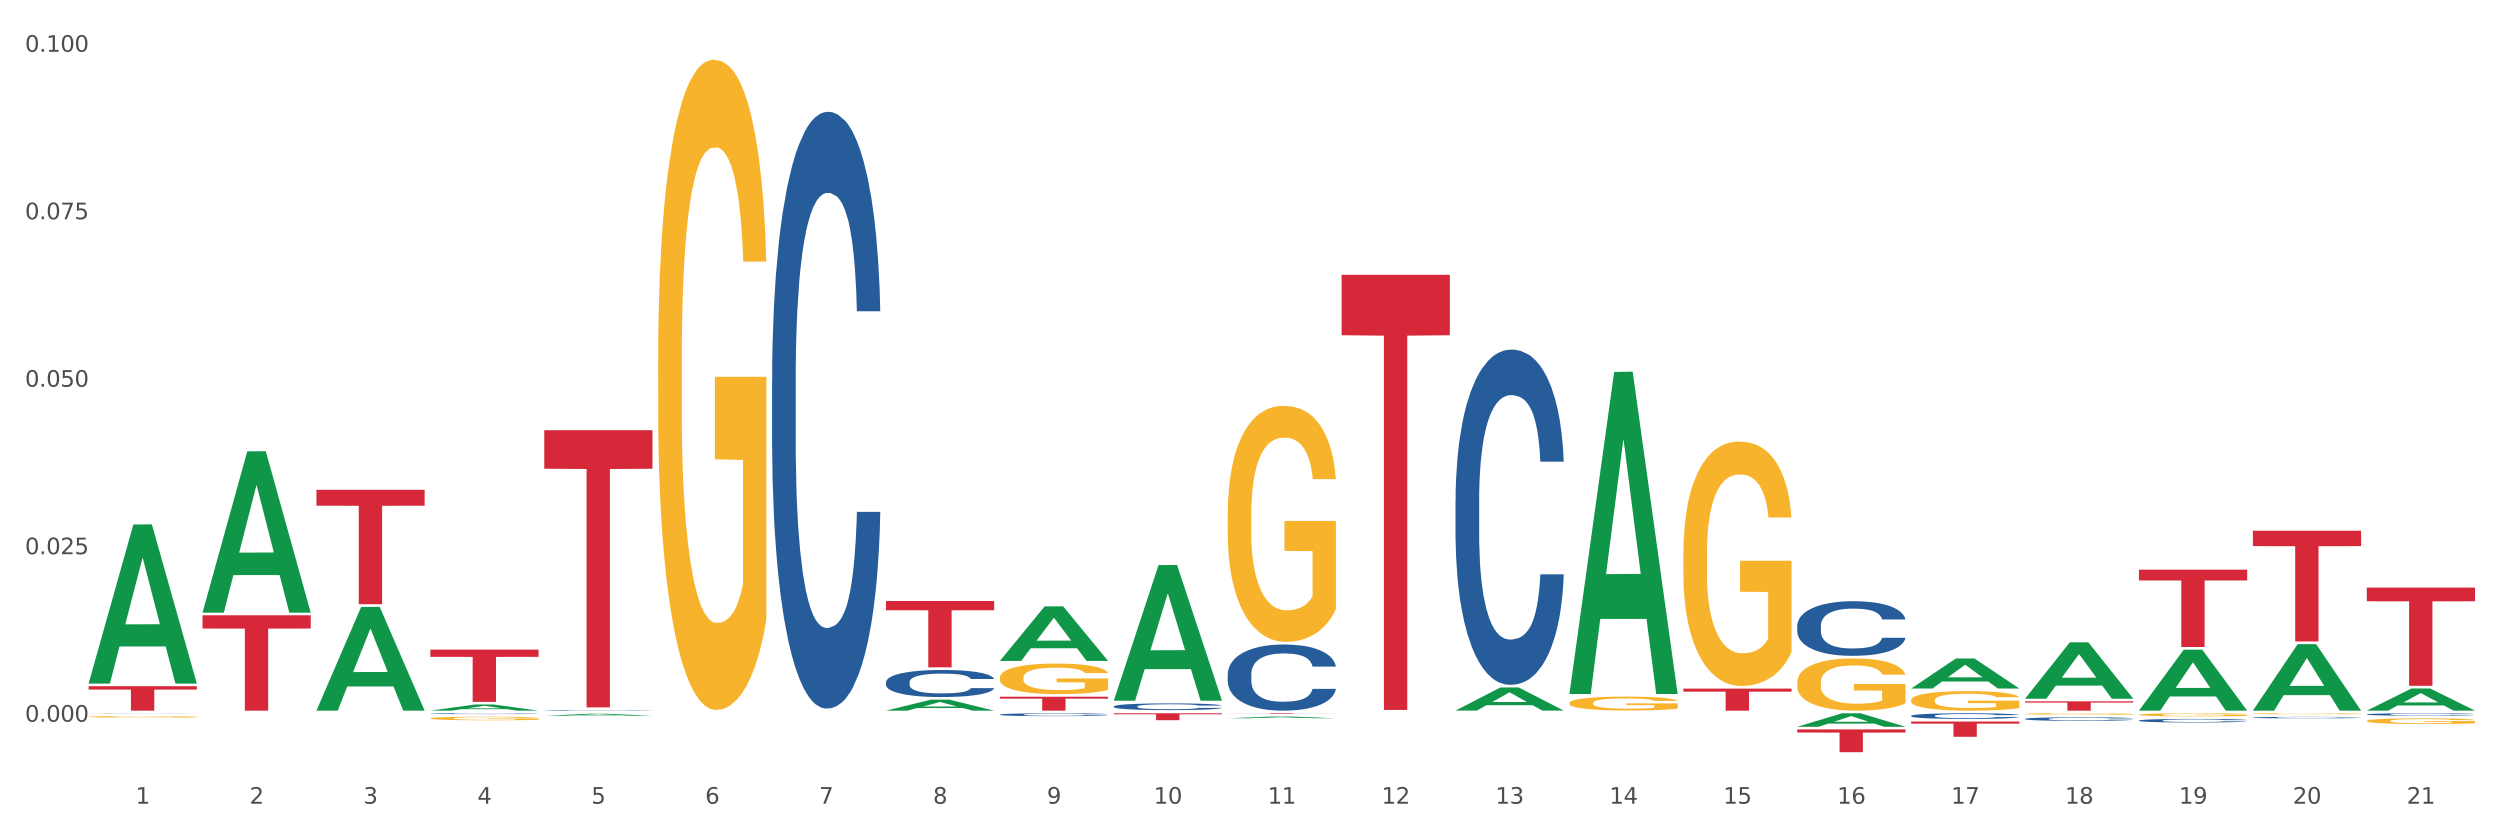
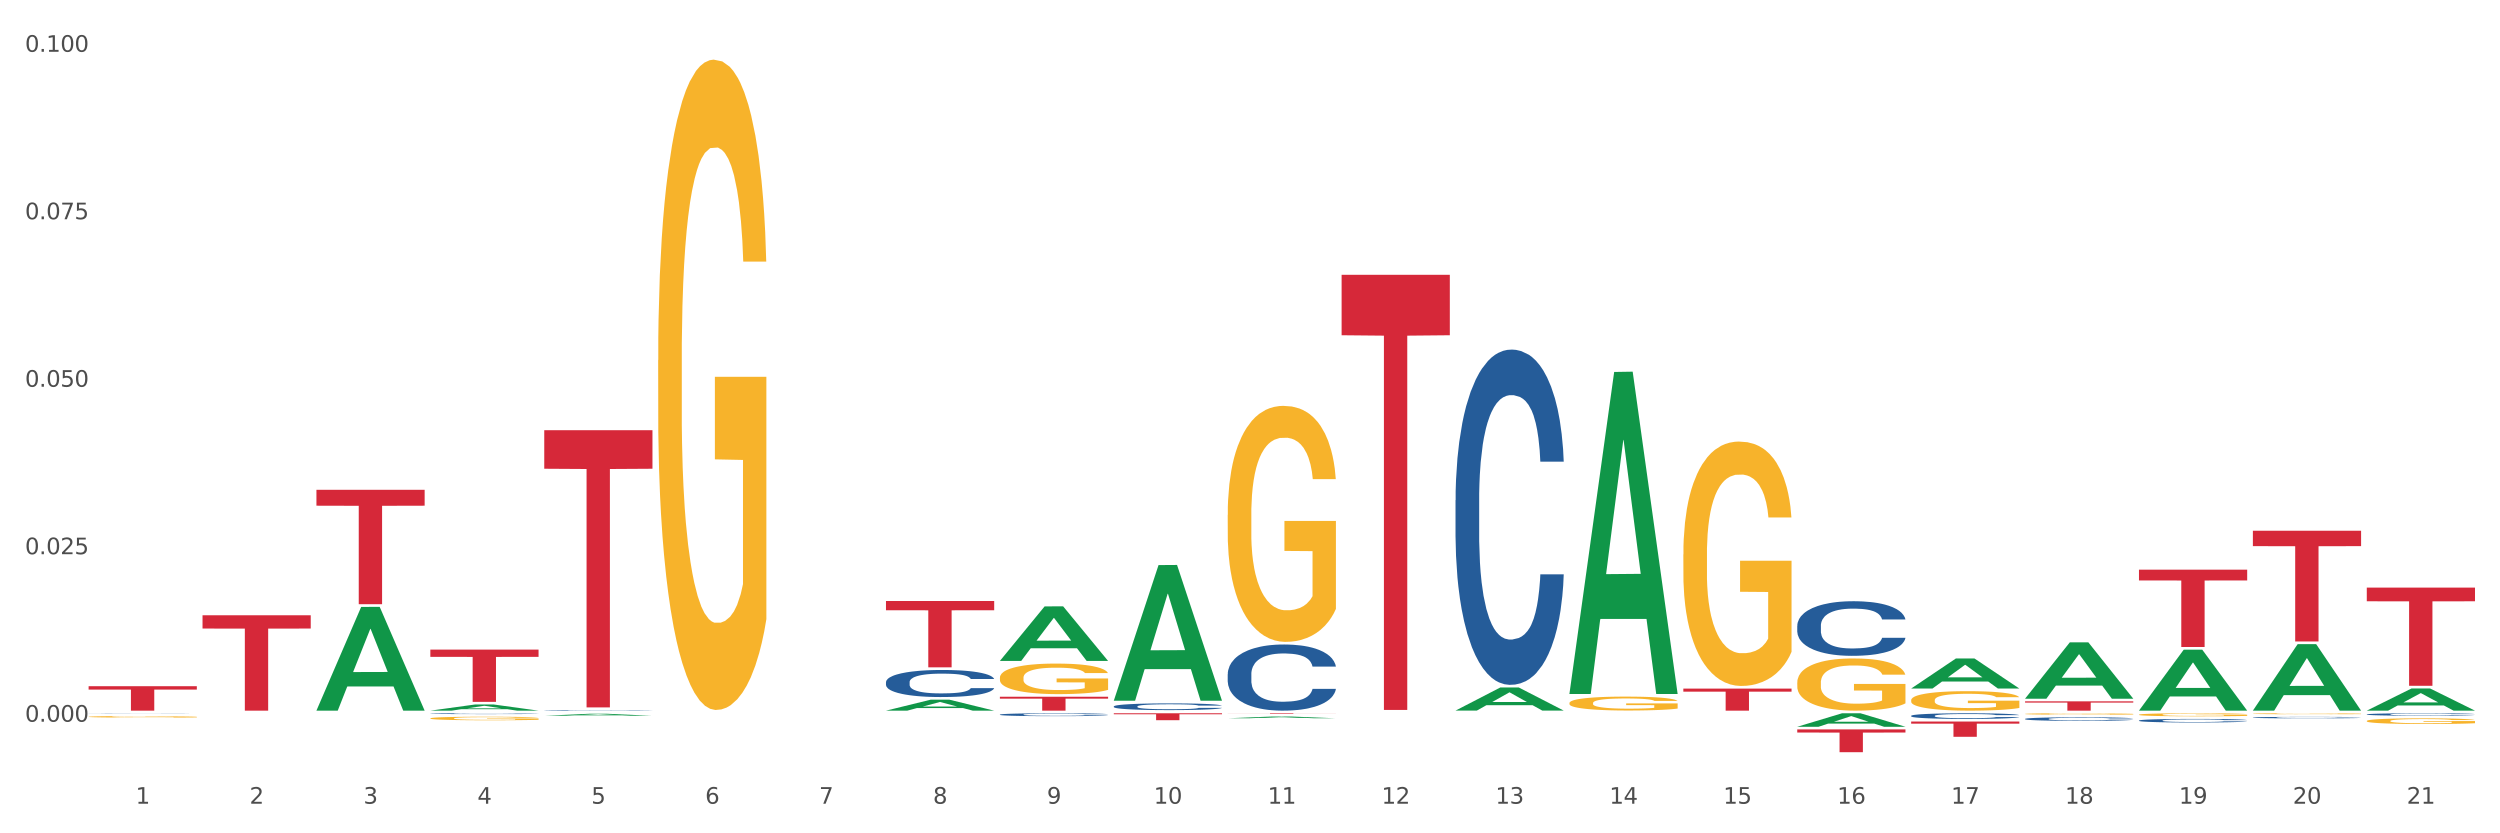
<svg xmlns="http://www.w3.org/2000/svg" xmlns:xlink="http://www.w3.org/1999/xlink" width="1080pt" height="360pt" viewBox="0 0 1080 360" version="1.1">
  <rect x="0" y="0" width="1080" height="360" fill="#333333" stroke="none" />
  <defs>
    <style type="text/css">*{stroke-linejoin: round; stroke-linecap: butt}</style>
  </defs>
  <g id="figure_1">
    <g id="patch_1">
      <path d="M 0 360  L 1080 360  L 1080 0  L 0 0  z " style="fill: #ffffff; stroke: #ffffff; stroke-linejoin: miter" />
    </g>
    <g id="axes_1">
      <g id="matplotlib.axis_1">
        <g id="xtick_1">
          <g id="text_1">
            <g style="fill: #4d4d4d" transform="translate(58.603 347.204) scale(0.096 -0.096)">
              <defs>
                <path id="DejaVuSans-31" d="M 794 531  L 1825 531  L 1825 4091  L 703 3866  L 703 4441  L 1819 4666  L 2450 4666  L 2450 531  L 3481 531  L 3481 0  L 794 0  L 794 531  z " transform="scale(0.016)" />
              </defs>
              <use xlink:href="#DejaVuSans-31" />
            </g>
          </g>
        </g>
        <g id="xtick_2">
          <g id="text_2">
            <g style="fill: #4d4d4d" transform="translate(107.811 347.204) scale(0.096 -0.096)">
              <defs>
                <path id="DejaVuSans-32" d="M 1228 531  L 3431 531  L 3431 0  L 469 0  L 469 531  Q 828 903 1448 1529  Q 2069 2156 2228 2338  Q 2531 2678 2651 2914  Q 2772 3150 2772 3378  Q 2772 3750 2511 3984  Q 2250 4219 1831 4219  Q 1534 4219 1204 4116  Q 875 4013 500 3803  L 500 4441  Q 881 4594 1212 4672  Q 1544 4750 1819 4750  Q 2544 4750 2975 4387  Q 3406 4025 3406 3419  Q 3406 3131 3298 2873  Q 3191 2616 2906 2266  Q 2828 2175 2409 1742  Q 1991 1309 1228 531  z " transform="scale(0.016)" />
              </defs>
              <use xlink:href="#DejaVuSans-32" />
            </g>
          </g>
        </g>
        <g id="xtick_3">
          <g id="text_3">
            <g style="fill: #4d4d4d" transform="translate(157.02 347.204) scale(0.096 -0.096)">
              <defs>
                <path id="DejaVuSans-33" d="M 2597 2516  Q 3050 2419 3304 2112  Q 3559 1806 3559 1356  Q 3559 666 3084 287  Q 2609 -91 1734 -91  Q 1441 -91 1130 -33  Q 819 25 488 141  L 488 750  Q 750 597 1062 519  Q 1375 441 1716 441  Q 2309 441 2620 675  Q 2931 909 2931 1356  Q 2931 1769 2642 2001  Q 2353 2234 1838 2234  L 1294 2234  L 1294 2753  L 1863 2753  Q 2328 2753 2575 2939  Q 2822 3125 2822 3475  Q 2822 3834 2567 4026  Q 2313 4219 1838 4219  Q 1578 4219 1281 4162  Q 984 4106 628 3988  L 628 4550  Q 988 4650 1302 4700  Q 1616 4750 1894 4750  Q 2613 4750 3031 4423  Q 3450 4097 3450 3541  Q 3450 3153 3228 2886  Q 3006 2619 2597 2516  z " transform="scale(0.016)" />
              </defs>
              <use xlink:href="#DejaVuSans-33" />
            </g>
          </g>
        </g>
        <g id="xtick_4">
          <g id="text_4">
            <g style="fill: #4d4d4d" transform="translate(206.228 347.204) scale(0.096 -0.096)">
              <defs>
                <path id="DejaVuSans-34" d="M 2419 4116  L 825 1625  L 2419 1625  L 2419 4116  z M 2253 4666  L 3047 4666  L 3047 1625  L 3713 1625  L 3713 1100  L 3047 1100  L 3047 0  L 2419 0  L 2419 1100  L 313 1100  L 313 1709  L 2253 4666  z " transform="scale(0.016)" />
              </defs>
              <use xlink:href="#DejaVuSans-34" />
            </g>
          </g>
        </g>
        <g id="xtick_5">
          <g id="text_5">
            <g style="fill: #4d4d4d" transform="translate(255.437 347.204) scale(0.096 -0.096)">
              <defs>
                <path id="DejaVuSans-35" d="M 691 4666  L 3169 4666  L 3169 4134  L 1269 4134  L 1269 2991  Q 1406 3038 1543 3061  Q 1681 3084 1819 3084  Q 2600 3084 3056 2656  Q 3513 2228 3513 1497  Q 3513 744 3044 326  Q 2575 -91 1722 -91  Q 1428 -91 1123 -41  Q 819 9 494 109  L 494 744  Q 775 591 1075 516  Q 1375 441 1709 441  Q 2250 441 2565 725  Q 2881 1009 2881 1497  Q 2881 1984 2565 2268  Q 2250 2553 1709 2553  Q 1456 2553 1204 2497  Q 953 2441 691 2322  L 691 4666  z " transform="scale(0.016)" />
              </defs>
              <use xlink:href="#DejaVuSans-35" />
            </g>
          </g>
        </g>
        <g id="xtick_6">
          <g id="text_6">
            <g style="fill: #4d4d4d" transform="translate(304.645 347.204) scale(0.096 -0.096)">
              <defs>
                <path id="DejaVuSans-36" d="M 2113 2584  Q 1688 2584 1439 2293  Q 1191 2003 1191 1497  Q 1191 994 1439 701  Q 1688 409 2113 409  Q 2538 409 2786 701  Q 3034 994 3034 1497  Q 3034 2003 2786 2293  Q 2538 2584 2113 2584  z M 3366 4563  L 3366 3988  Q 3128 4100 2886 4159  Q 2644 4219 2406 4219  Q 1781 4219 1451 3797  Q 1122 3375 1075 2522  Q 1259 2794 1537 2939  Q 1816 3084 2150 3084  Q 2853 3084 3261 2657  Q 3669 2231 3669 1497  Q 3669 778 3244 343  Q 2819 -91 2113 -91  Q 1303 -91 875 529  Q 447 1150 447 2328  Q 447 3434 972 4092  Q 1497 4750 2381 4750  Q 2619 4750 2861 4703  Q 3103 4656 3366 4563  z " transform="scale(0.016)" />
              </defs>
              <use xlink:href="#DejaVuSans-36" />
            </g>
          </g>
        </g>
        <g id="xtick_7">
          <g id="text_7">
            <g style="fill: #4d4d4d" transform="translate(353.854 347.204) scale(0.096 -0.096)">
              <defs>
                <path id="DejaVuSans-37" d="M 525 4666  L 3525 4666  L 3525 4397  L 1831 0  L 1172 0  L 2766 4134  L 525 4134  L 525 4666  z " transform="scale(0.016)" />
              </defs>
              <use xlink:href="#DejaVuSans-37" />
            </g>
          </g>
        </g>
        <g id="xtick_8">
          <g id="text_8">
            <g style="fill: #4d4d4d" transform="translate(403.062 347.204) scale(0.096 -0.096)">
              <defs>
                <path id="DejaVuSans-38" d="M 2034 2216  Q 1584 2216 1326 1975  Q 1069 1734 1069 1313  Q 1069 891 1326 650  Q 1584 409 2034 409  Q 2484 409 2743 651  Q 3003 894 3003 1313  Q 3003 1734 2745 1975  Q 2488 2216 2034 2216  z M 1403 2484  Q 997 2584 770 2862  Q 544 3141 544 3541  Q 544 4100 942 4425  Q 1341 4750 2034 4750  Q 2731 4750 3128 4425  Q 3525 4100 3525 3541  Q 3525 3141 3298 2862  Q 3072 2584 2669 2484  Q 3125 2378 3379 2068  Q 3634 1759 3634 1313  Q 3634 634 3220 271  Q 2806 -91 2034 -91  Q 1263 -91 848 271  Q 434 634 434 1313  Q 434 1759 690 2068  Q 947 2378 1403 2484  z M 1172 3481  Q 1172 3119 1398 2916  Q 1625 2713 2034 2713  Q 2441 2713 2670 2916  Q 2900 3119 2900 3481  Q 2900 3844 2670 4047  Q 2441 4250 2034 4250  Q 1625 4250 1398 4047  Q 1172 3844 1172 3481  z " transform="scale(0.016)" />
              </defs>
              <use xlink:href="#DejaVuSans-38" />
            </g>
          </g>
        </g>
        <g id="xtick_9">
          <g id="text_9">
            <g style="fill: #4d4d4d" transform="translate(452.271 347.204) scale(0.096 -0.096)">
              <defs>
                <path id="DejaVuSans-39" d="M 703 97  L 703 672  Q 941 559 1184 500  Q 1428 441 1663 441  Q 2288 441 2617 861  Q 2947 1281 2994 2138  Q 2813 1869 2534 1725  Q 2256 1581 1919 1581  Q 1219 1581 811 2004  Q 403 2428 403 3163  Q 403 3881 828 4315  Q 1253 4750 1959 4750  Q 2769 4750 3195 4129  Q 3622 3509 3622 2328  Q 3622 1225 3098 567  Q 2575 -91 1691 -91  Q 1453 -91 1209 -44  Q 966 3 703 97  z M 1959 2075  Q 2384 2075 2632 2365  Q 2881 2656 2881 3163  Q 2881 3666 2632 3958  Q 2384 4250 1959 4250  Q 1534 4250 1286 3958  Q 1038 3666 1038 3163  Q 1038 2656 1286 2365  Q 1534 2075 1959 2075  z " transform="scale(0.016)" />
              </defs>
              <use xlink:href="#DejaVuSans-39" />
            </g>
          </g>
        </g>
        <g id="xtick_10">
          <g id="text_10">
            <g style="fill: #4d4d4d" transform="translate(498.425 347.204) scale(0.096 -0.096)">
              <defs>
                <path id="DejaVuSans-30" d="M 2034 4250  Q 1547 4250 1301 3770  Q 1056 3291 1056 2328  Q 1056 1369 1301 889  Q 1547 409 2034 409  Q 2525 409 2770 889  Q 3016 1369 3016 2328  Q 3016 3291 2770 3770  Q 2525 4250 2034 4250  z M 2034 4750  Q 2819 4750 3233 4129  Q 3647 3509 3647 2328  Q 3647 1150 3233 529  Q 2819 -91 2034 -91  Q 1250 -91 836 529  Q 422 1150 422 2328  Q 422 3509 836 4129  Q 1250 4750 2034 4750  z " transform="scale(0.016)" />
              </defs>
              <use xlink:href="#DejaVuSans-31" />
              <use xlink:href="#DejaVuSans-30" transform="translate(63.623 0)" />
            </g>
          </g>
        </g>
        <g id="xtick_11">
          <g id="text_11">
            <g style="fill: #4d4d4d" transform="translate(547.634 347.204) scale(0.096 -0.096)">
              <use xlink:href="#DejaVuSans-31" />
              <use xlink:href="#DejaVuSans-31" transform="translate(63.623 0)" />
            </g>
          </g>
        </g>
        <g id="xtick_12">
          <g id="text_12">
            <g style="fill: #4d4d4d" transform="translate(596.842 347.204) scale(0.096 -0.096)">
              <use xlink:href="#DejaVuSans-31" />
              <use xlink:href="#DejaVuSans-32" transform="translate(63.623 0)" />
            </g>
          </g>
        </g>
        <g id="xtick_13">
          <g id="text_13">
            <g style="fill: #4d4d4d" transform="translate(646.05 347.204) scale(0.096 -0.096)">
              <use xlink:href="#DejaVuSans-31" />
              <use xlink:href="#DejaVuSans-33" transform="translate(63.623 0)" />
            </g>
          </g>
        </g>
        <g id="xtick_14">
          <g id="text_14">
            <g style="fill: #4d4d4d" transform="translate(695.259 347.204) scale(0.096 -0.096)">
              <use xlink:href="#DejaVuSans-31" />
              <use xlink:href="#DejaVuSans-34" transform="translate(63.623 0)" />
            </g>
          </g>
        </g>
        <g id="xtick_15">
          <g id="text_15">
            <g style="fill: #4d4d4d" transform="translate(744.467 347.204) scale(0.096 -0.096)">
              <use xlink:href="#DejaVuSans-31" />
              <use xlink:href="#DejaVuSans-35" transform="translate(63.623 0)" />
            </g>
          </g>
        </g>
        <g id="xtick_16">
          <g id="text_16">
            <g style="fill: #4d4d4d" transform="translate(793.676 347.204) scale(0.096 -0.096)">
              <use xlink:href="#DejaVuSans-31" />
              <use xlink:href="#DejaVuSans-36" transform="translate(63.623 0)" />
            </g>
          </g>
        </g>
        <g id="xtick_17">
          <g id="text_17">
            <g style="fill: #4d4d4d" transform="translate(842.884 347.204) scale(0.096 -0.096)">
              <use xlink:href="#DejaVuSans-31" />
              <use xlink:href="#DejaVuSans-37" transform="translate(63.623 0)" />
            </g>
          </g>
        </g>
        <g id="xtick_18">
          <g id="text_18">
            <g style="fill: #4d4d4d" transform="translate(892.093 347.204) scale(0.096 -0.096)">
              <use xlink:href="#DejaVuSans-31" />
              <use xlink:href="#DejaVuSans-38" transform="translate(63.623 0)" />
            </g>
          </g>
        </g>
        <g id="xtick_19">
          <g id="text_19">
            <g style="fill: #4d4d4d" transform="translate(941.301 347.204) scale(0.096 -0.096)">
              <use xlink:href="#DejaVuSans-31" />
              <use xlink:href="#DejaVuSans-39" transform="translate(63.623 0)" />
            </g>
          </g>
        </g>
        <g id="xtick_20">
          <g id="text_20">
            <g style="fill: #4d4d4d" transform="translate(990.51 347.204) scale(0.096 -0.096)">
              <use xlink:href="#DejaVuSans-32" />
              <use xlink:href="#DejaVuSans-30" transform="translate(63.623 0)" />
            </g>
          </g>
        </g>
        <g id="xtick_21">
          <g id="text_21">
            <g style="fill: #4d4d4d" transform="translate(1039.718 347.204) scale(0.096 -0.096)">
              <use xlink:href="#DejaVuSans-32" />
              <use xlink:href="#DejaVuSans-31" transform="translate(63.623 0)" />
            </g>
          </g>
        </g>
        <g id="xtick_22" />
        <g id="xtick_23" />
        <g id="xtick_24" />
        <g id="xtick_25" />
        <g id="xtick_26" />
        <g id="xtick_27" />
        <g id="xtick_28" />
        <g id="xtick_29" />
        <g id="xtick_30" />
        <g id="xtick_31" />
        <g id="xtick_32" />
        <g id="xtick_33" />
        <g id="xtick_34" />
        <g id="xtick_35" />
        <g id="xtick_36" />
        <g id="xtick_37" />
        <g id="xtick_38" />
        <g id="xtick_39" />
        <g id="xtick_40" />
        <g id="xtick_41" />
      </g>
      <g id="matplotlib.axis_2">
        <g id="ytick_1">
          <g id="text_22">
            <g style="fill: #4d4d4d" transform="translate(10.8 311.78) scale(0.096 -0.096)">
              <defs>
                <path id="DejaVuSans-2e" d="M 684 794  L 1344 794  L 1344 0  L 684 0  L 684 794  z " transform="scale(0.016)" />
              </defs>
              <use xlink:href="#DejaVuSans-30" />
              <use xlink:href="#DejaVuSans-2e" transform="translate(63.623 0)" />
              <use xlink:href="#DejaVuSans-30" transform="translate(95.41 0)" />
              <use xlink:href="#DejaVuSans-30" transform="translate(159.033 0)" />
              <use xlink:href="#DejaVuSans-30" transform="translate(222.656 0)" />
            </g>
          </g>
        </g>
        <g id="ytick_2">
          <g id="text_23">
            <g style="fill: #4d4d4d" transform="translate(10.8 239.428) scale(0.096 -0.096)">
              <use xlink:href="#DejaVuSans-30" />
              <use xlink:href="#DejaVuSans-2e" transform="translate(63.623 0)" />
              <use xlink:href="#DejaVuSans-30" transform="translate(95.41 0)" />
              <use xlink:href="#DejaVuSans-32" transform="translate(159.033 0)" />
              <use xlink:href="#DejaVuSans-35" transform="translate(222.656 0)" />
            </g>
          </g>
        </g>
        <g id="ytick_3">
          <g id="text_24">
            <g style="fill: #4d4d4d" transform="translate(10.8 167.075) scale(0.096 -0.096)">
              <use xlink:href="#DejaVuSans-30" />
              <use xlink:href="#DejaVuSans-2e" transform="translate(63.623 0)" />
              <use xlink:href="#DejaVuSans-30" transform="translate(95.41 0)" />
              <use xlink:href="#DejaVuSans-35" transform="translate(159.033 0)" />
              <use xlink:href="#DejaVuSans-30" transform="translate(222.656 0)" />
            </g>
          </g>
        </g>
        <g id="ytick_4">
          <g id="text_25">
            <g style="fill: #4d4d4d" transform="translate(10.8 94.723) scale(0.096 -0.096)">
              <use xlink:href="#DejaVuSans-30" />
              <use xlink:href="#DejaVuSans-2e" transform="translate(63.623 0)" />
              <use xlink:href="#DejaVuSans-30" transform="translate(95.41 0)" />
              <use xlink:href="#DejaVuSans-37" transform="translate(159.033 0)" />
              <use xlink:href="#DejaVuSans-35" transform="translate(222.656 0)" />
            </g>
          </g>
        </g>
        <g id="ytick_5">
          <g id="text_26">
            <g style="fill: #4d4d4d" transform="translate(10.8 22.37) scale(0.096 -0.096)">
              <use xlink:href="#DejaVuSans-30" />
              <use xlink:href="#DejaVuSans-2e" transform="translate(63.623 0)" />
              <use xlink:href="#DejaVuSans-31" transform="translate(95.41 0)" />
              <use xlink:href="#DejaVuSans-30" transform="translate(159.033 0)" />
              <use xlink:href="#DejaVuSans-30" transform="translate(222.656 0)" />
            </g>
          </g>
        </g>
        <g id="ytick_6" />
        <g id="ytick_7" />
        <g id="ytick_8" />
        <g id="ytick_9" />
      </g>
      <g id="PolyCollection_1">
-         <path d="M 38.283 295.173  L 38.331 295.109  L 57.609 226.588  L 65.609 226.524  L 85.031 295.302  L 75.778 295.302  L 71.585 279.286  L 51.681 279.286  L 51.536 279.545  L 47.488 295.302  L 38.283 295.302  L 38.283 295.173  L 54.187 269.728  L 69.079 269.664  L 61.705 241.184  L 61.609 241.054  L 61.512 241.248  L 54.139 269.664  L 54.187 269.728  L 38.283 295.173  z " clip-path="url(#pfe8bf06789)" style="fill: #109648" />
        <path d="M 1022.452 253.856  L 1069.2 253.856  L 1069.2 259.751  L 1050.811 259.79  L 1050.811 296.276  L 1040.73 296.276  L 1040.73 259.79  L 1022.452 259.751  L 1022.452 253.895  L 1022.452 253.856  z " clip-path="url(#pfe8bf06789)" style="fill: #d62839" />
        <path d="M 973.244 229.279  L 1019.992 229.279  L 1019.992 235.928  L 1001.603 235.973  L 1001.603 277.123  L 991.522 277.123  L 991.522 235.973  L 973.244 235.928  L 973.244 229.324  L 973.244 229.279  z " clip-path="url(#pfe8bf06789)" style="fill: #d62839" />
        <path d="M 924.035 246.105  L 970.783 246.105  L 970.783 250.747  L 952.394 250.779  L 952.394 279.512  L 942.313 279.512  L 942.313 250.779  L 924.035 250.747  L 924.035 246.136  L 924.035 246.105  z " clip-path="url(#pfe8bf06789)" style="fill: #d62839" />
        <path d="M 874.827 302.974  L 921.575 302.974  L 921.575 303.534  L 903.186 303.538  L 903.186 307.004  L 893.105 307.004  L 893.105 303.538  L 874.827 303.534  L 874.827 302.977  L 874.827 302.974  z " clip-path="url(#pfe8bf06789)" style="fill: #d62839" />
        <path d="M 825.618 311.7  L 872.366 311.7  L 872.366 312.616  L 853.977 312.623  L 853.977 318.295  L 843.896 318.295  L 843.896 312.623  L 825.618 312.616  L 825.618 311.706  L 825.618 311.7  z " clip-path="url(#pfe8bf06789)" style="fill: #d62839" />
        <path d="M 776.41 315.095  L 823.158 315.095  L 823.158 316.464  L 804.769 316.474  L 804.769 324.95  L 794.688 324.95  L 794.688 316.474  L 776.41 316.464  L 776.41 315.104  L 776.41 315.095  z " clip-path="url(#pfe8bf06789)" style="fill: #d62839" />
        <path d="M 727.201 297.465  L 773.949 297.465  L 773.949 298.791  L 755.56 298.8  L 755.56 307.004  L 745.48 307.004  L 745.48 298.8  L 727.201 298.791  L 727.201 297.474  L 727.201 297.465  z " clip-path="url(#pfe8bf06789)" style="fill: #d62839" />
        <path d="M 579.576 118.705  L 626.324 118.705  L 626.324 144.827  L 607.935 145.003  L 607.935 306.679  L 597.854 306.679  L 597.854 145.003  L 579.576 144.827  L 579.576 118.881  L 579.576 118.705  z " clip-path="url(#pfe8bf06789)" style="fill: #d62839" />
        <path d="M 530.367 308.133  L 577.116 308.133  L 577.116 308.17  L 558.726 308.171  L 558.726 308.4  L 548.646 308.4  L 548.646 308.171  L 530.367 308.17  L 530.367 308.133  L 530.367 308.133  z " clip-path="url(#pfe8bf06789)" style="fill: #d62839" />
        <path d="M 481.159 308.133  L 527.907 308.133  L 527.907 308.55  L 509.518 308.553  L 509.518 311.135  L 499.437 311.135  L 499.437 308.553  L 481.159 308.55  L 481.159 308.136  L 481.159 308.133  z " clip-path="url(#pfe8bf06789)" style="fill: #d62839" />
        <path d="M 431.951 300.993  L 478.699 300.993  L 478.699 301.828  L 460.31 301.834  L 460.31 307.004  L 450.229 307.004  L 450.229 301.834  L 431.951 301.828  L 431.951 300.999  L 431.951 300.993  z " clip-path="url(#pfe8bf06789)" style="fill: #d62839" />
        <path d="M 382.742 259.642  L 429.49 259.642  L 429.49 263.624  L 411.101 263.651  L 411.101 288.297  L 401.02 288.297  L 401.02 263.651  L 382.742 263.624  L 382.742 259.669  L 382.742 259.642  z " clip-path="url(#pfe8bf06789)" style="fill: #d62839" />
        <path d="M 235.117 185.856  L 281.865 185.856  L 281.865 202.496  L 263.476 202.609  L 263.476 305.603  L 253.395 305.603  L 253.395 202.609  L 235.117 202.496  L 235.117 185.968  L 235.117 185.856  z " clip-path="url(#pfe8bf06789)" style="fill: #d62839" />
        <path d="M 1022.452 308.606  L 1022.507 308.605  L 1022.507 308.579  L 1022.673 308.542  L 1023.281 308.475  L 1024.054 308.424  L 1025.381 308.364  L 1026.099 308.339  L 1027.038 308.311  L 1028.972 308.266  L 1031.183 308.227  L 1032.73 308.206  L 1033.89 308.193  L 1036.487 308.169  L 1037.979 308.158  L 1039.527 308.15  L 1040.853 308.144  L 1043.063 308.137  L 1044.831 308.134  L 1046.876 308.133  L 1048.589 308.134  L 1050.854 308.138  L 1054.17 308.15  L 1055.441 308.156  L 1057.154 308.168  L 1058.922 308.183  L 1060.359 308.199  L 1062.016 308.221  L 1063.729 308.25  L 1065.387 308.286  L 1066.548 308.32  L 1067.487 308.355  L 1068.316 308.399  L 1068.924 308.446  L 1069.2 308.485  L 1059.088 308.485  L 1058.812 308.45  L 1058.259 308.411  L 1057.706 308.385  L 1057.099 308.364  L 1056.159 308.34  L 1055.33 308.325  L 1053.949 308.306  L 1052.678 308.295  L 1051.628 308.288  L 1050.357 308.282  L 1047.649 308.277  L 1045.715 308.277  L 1044.5 308.278  L 1043.008 308.283  L 1041.737 308.29  L 1040.245 308.302  L 1039.085 308.314  L 1037.924 308.33  L 1037.261 308.342  L 1036.266 308.363  L 1035.603 308.38  L 1034.719 308.41  L 1034.222 308.431  L 1033.338 308.486  L 1032.951 308.527  L 1032.785 308.554  L 1032.675 308.585  L 1032.675 308.735  L 1033.006 308.803  L 1033.282 308.831  L 1033.725 308.864  L 1034.553 308.906  L 1035.769 308.948  L 1037.04 308.978  L 1038.09 308.996  L 1039.085 309.009  L 1040.079 309.02  L 1041.295 309.03  L 1042.289 309.035  L 1043.781 309.041  L 1045.55 309.044  L 1046.931 309.044  L 1049.749 309.039  L 1051.02 309.034  L 1052.236 309.028  L 1053.562 309.017  L 1054.612 309.006  L 1055.22 308.997  L 1056.214 308.979  L 1056.988 308.959  L 1057.651 308.937  L 1058.093 308.918  L 1058.591 308.889  L 1058.977 308.856  L 1059.088 308.839  L 1069.2 308.839  L 1068.979 308.874  L 1068.592 308.907  L 1067.819 308.953  L 1067.211 308.979  L 1066.271 309.01  L 1065.277 309.037  L 1063.895 309.067  L 1062.624 309.089  L 1061.298 309.108  L 1059.861 309.126  L 1057.264 309.15  L 1056.325 309.156  L 1054.336 309.168  L 1052.788 309.175  L 1050.523 309.182  L 1048.202 309.185  L 1045.771 309.186  L 1043.616 309.184  L 1041.24 309.179  L 1039.748 309.173  L 1038.09 309.164  L 1036.156 309.151  L 1034.332 309.134  L 1032.619 309.115  L 1031.017 309.093  L 1029.525 309.068  L 1027.591 309.027  L 1026.154 308.986  L 1025.104 308.949  L 1024.386 308.917  L 1023.668 308.877  L 1023.281 308.849  L 1022.673 308.781  L 1022.452 308.719  L 1022.452 308.606  z " clip-path="url(#pfe8bf06789)" style="fill: #255c99" />
        <path d="M 136.7 211.59  L 183.448 211.59  L 183.448 218.46  L 165.059 218.507  L 165.059 261.028  L 154.978 261.028  L 154.978 218.507  L 136.7 218.46  L 136.7 211.637  L 136.7 211.59  z " clip-path="url(#pfe8bf06789)" style="fill: #d62839" />
        <path d="M 973.244 309.974  L 973.299 309.974  L 973.299 309.957  L 973.465 309.935  L 974.072 309.894  L 974.846 309.863  L 976.172 309.827  L 976.891 309.812  L 977.83 309.795  L 979.764 309.767  L 981.974 309.744  L 983.521 309.731  L 984.682 309.722  L 987.279 309.708  L 988.771 309.701  L 990.318 309.696  L 991.644 309.693  L 993.855 309.688  L 995.623 309.687  L 997.667 309.686  L 999.38 309.687  L 1001.646 309.689  L 1004.961 309.696  L 1006.232 309.7  L 1007.945 309.707  L 1009.714 309.717  L 1011.15 309.726  L 1012.808 309.739  L 1014.521 309.757  L 1016.179 309.779  L 1017.339 309.8  L 1018.279 309.821  L 1019.107 309.848  L 1019.715 309.877  L 1019.992 309.901  L 1009.879 309.901  L 1009.603 309.879  L 1009.051 309.855  L 1008.498 309.84  L 1007.89 309.827  L 1006.951 309.812  L 1006.122 309.803  L 1004.74 309.792  L 1003.469 309.785  L 1002.42 309.78  L 1001.149 309.777  L 998.441 309.773  L 996.507 309.773  L 995.291 309.775  L 993.799 309.778  L 992.528 309.782  L 991.037 309.789  L 989.876 309.796  L 988.716 309.806  L 988.053 309.813  L 987.058 309.826  L 986.395 309.837  L 985.511 309.855  L 985.013 309.868  L 984.129 309.901  L 983.742 309.926  L 983.577 309.943  L 983.466 309.962  L 983.466 310.053  L 983.798 310.094  L 984.074 310.112  L 984.516 310.132  L 985.345 310.157  L 986.561 310.183  L 987.832 310.201  L 988.881 310.212  L 989.876 310.22  L 990.871 310.227  L 992.086 310.232  L 993.081 310.236  L 994.573 310.239  L 996.341 310.241  L 997.723 310.241  L 1000.541 310.238  L 1001.812 310.235  L 1003.027 310.231  L 1004.354 310.225  L 1005.404 310.218  L 1006.011 310.212  L 1007.006 310.201  L 1007.78 310.19  L 1008.443 310.176  L 1008.885 310.164  L 1009.382 310.147  L 1009.769 310.127  L 1009.879 310.116  L 1019.992 310.116  L 1019.771 310.137  L 1019.384 310.158  L 1018.61 310.186  L 1018.002 310.201  L 1017.063 310.221  L 1016.068 310.237  L 1014.687 310.255  L 1013.416 310.269  L 1012.09 310.28  L 1010.653 310.291  L 1008.056 310.306  L 1007.117 310.31  L 1005.127 310.317  L 1003.58 310.321  L 1001.314 310.325  L 998.994 310.327  L 996.562 310.328  L 994.407 310.327  L 992.031 310.323  L 990.539 310.32  L 988.881 310.315  L 986.947 310.306  L 985.124 310.296  L 983.411 310.285  L 981.808 310.271  L 980.317 310.256  L 978.382 310.231  L 976.946 310.206  L 975.896 310.183  L 975.178 310.164  L 974.459 310.139  L 974.072 310.122  L 973.465 310.081  L 973.244 310.043  L 973.244 309.974  z " clip-path="url(#pfe8bf06789)" style="fill: #255c99" />
        <path d="M 874.827 310.56  L 874.882 310.559  L 874.882 310.52  L 875.048 310.467  L 875.655 310.368  L 876.429 310.294  L 877.755 310.207  L 878.474 310.171  L 879.413 310.13  L 881.347 310.064  L 883.557 310.008  L 885.105 309.977  L 886.265 309.958  L 888.862 309.922  L 890.354 309.907  L 891.901 309.894  L 893.227 309.886  L 895.438 309.876  L 897.206 309.872  L 899.251 309.871  L 900.964 309.872  L 903.229 309.878  L 906.545 309.894  L 907.815 309.904  L 909.528 309.921  L 911.297 309.943  L 912.733 309.966  L 914.391 309.998  L 916.104 310.04  L 917.762 310.094  L 918.922 310.143  L 919.862 310.194  L 920.691 310.258  L 921.298 310.326  L 921.575 310.384  L 911.462 310.384  L 911.186 310.332  L 910.634 310.276  L 910.081 310.238  L 909.473 310.207  L 908.534 310.172  L 907.705 310.15  L 906.324 310.123  L 905.053 310.106  L 904.003 310.096  L 902.732 310.088  L 900.024 310.079  L 898.09 310.079  L 896.874 310.082  L 895.382 310.089  L 894.112 310.099  L 892.62 310.116  L 891.459 310.134  L 890.299 310.158  L 889.636 310.175  L 888.641 310.206  L 887.978 310.231  L 887.094 310.274  L 886.597 310.305  L 885.712 310.385  L 885.326 310.444  L 885.16 310.485  L 885.049 310.53  L 885.049 310.748  L 885.381 310.847  L 885.657 310.889  L 886.099 310.936  L 886.928 310.998  L 888.144 311.058  L 889.415 311.102  L 890.465 311.128  L 891.459 311.148  L 892.454 311.163  L 893.67 311.177  L 894.664 311.186  L 896.156 311.194  L 897.924 311.198  L 899.306 311.198  L 902.124 311.191  L 903.395 311.184  L 904.611 311.175  L 905.937 311.159  L 906.987 311.142  L 907.594 311.13  L 908.589 311.103  L 909.363 311.075  L 910.026 311.043  L 910.468 311.015  L 910.965 310.973  L 911.352 310.925  L 911.462 310.9  L 921.575 310.9  L 921.354 310.95  L 920.967 310.999  L 920.193 311.065  L 919.585 311.103  L 918.646 311.149  L 917.651 311.189  L 916.27 311.232  L 914.999 311.264  L 913.673 311.292  L 912.236 311.318  L 909.639 311.353  L 908.7 311.363  L 906.71 311.379  L 905.163 311.389  L 902.898 311.399  L 900.577 311.405  L 898.145 311.406  L 895.99 311.403  L 893.614 311.395  L 892.122 311.386  L 890.465 311.374  L 888.531 311.354  L 886.707 311.33  L 884.994 311.302  L 883.392 311.27  L 881.9 311.234  L 879.966 311.173  L 878.529 311.114  L 877.479 311.06  L 876.761 311.013  L 876.042 310.954  L 875.655 310.914  L 875.048 310.816  L 874.827 310.725  L 874.827 310.56  z " clip-path="url(#pfe8bf06789)" style="fill: #255c99" />
        <path d="M 825.618 309.228  L 825.673 309.226  L 825.673 309.164  L 825.839 309.079  L 826.447 308.923  L 827.221 308.805  L 828.547 308.667  L 829.265 308.61  L 830.205 308.545  L 832.139 308.44  L 834.349 308.351  L 835.896 308.302  L 837.057 308.271  L 839.654 308.216  L 841.146 308.191  L 842.693 308.171  L 844.019 308.158  L 846.229 308.142  L 847.998 308.135  L 850.042 308.133  L 851.755 308.135  L 854.021 308.144  L 857.336 308.171  L 858.607 308.187  L 860.32 308.213  L 862.088 308.249  L 863.525 308.285  L 865.183 308.336  L 866.896 308.403  L 868.553 308.487  L 869.714 308.565  L 870.653 308.647  L 871.482 308.748  L 872.09 308.857  L 872.366 308.948  L 862.254 308.948  L 861.978 308.865  L 861.425 308.776  L 860.873 308.716  L 860.265 308.667  L 859.325 308.612  L 858.497 308.576  L 857.115 308.534  L 855.844 308.507  L 854.794 308.492  L 853.523 308.478  L 850.816 308.465  L 848.882 308.465  L 847.666 308.469  L 846.174 308.48  L 844.903 308.496  L 843.411 308.523  L 842.251 308.552  L 841.09 308.589  L 840.427 308.616  L 839.433 308.665  L 838.77 308.705  L 837.885 308.774  L 837.388 308.823  L 836.504 308.95  L 836.117 309.044  L 835.951 309.108  L 835.841 309.179  L 835.841 309.527  L 836.172 309.682  L 836.449 309.749  L 836.891 309.825  L 837.72 309.923  L 838.935 310.018  L 840.206 310.087  L 841.256 310.13  L 842.251 310.161  L 843.245 310.185  L 844.461 310.208  L 845.456 310.221  L 846.948 310.234  L 848.716 310.241  L 850.097 310.241  L 852.915 310.23  L 854.186 310.219  L 855.402 310.203  L 856.728 310.179  L 857.778 310.152  L 858.386 310.132  L 859.381 310.09  L 860.154 310.045  L 860.817 309.994  L 861.259 309.949  L 861.757 309.883  L 862.144 309.807  L 862.254 309.767  L 872.366 309.767  L 872.145 309.847  L 871.758 309.925  L 870.985 310.03  L 870.377 310.09  L 869.438 310.163  L 868.443 310.225  L 867.061 310.294  L 865.791 310.346  L 864.464 310.39  L 863.028 310.43  L 860.431 310.486  L 859.491 310.501  L 857.502 310.528  L 855.955 310.544  L 853.689 310.559  L 851.368 310.568  L 848.937 310.57  L 846.782 310.566  L 844.406 310.553  L 842.914 310.539  L 841.256 310.519  L 839.322 310.488  L 837.499 310.45  L 835.786 310.406  L 834.183 310.354  L 832.691 310.297  L 830.757 310.201  L 829.32 310.107  L 828.271 310.021  L 827.552 309.947  L 826.834 309.854  L 826.447 309.789  L 825.839 309.633  L 825.618 309.489  L 825.618 309.228  z " clip-path="url(#pfe8bf06789)" style="fill: #255c99" />
        <path d="M 776.41 270.328  L 776.465 270.307  L 776.465 269.703  L 776.631 268.885  L 777.239 267.376  L 778.012 266.234  L 779.338 264.899  L 780.057 264.338  L 780.996 263.714  L 782.93 262.701  L 785.14 261.839  L 786.688 261.365  L 787.848 261.063  L 790.445 260.525  L 791.937 260.288  L 793.484 260.094  L 794.811 259.964  L 797.021 259.814  L 798.789 259.749  L 800.834 259.727  L 802.547 259.749  L 804.812 259.835  L 808.128 260.094  L 809.399 260.245  L 811.112 260.503  L 812.88 260.848  L 814.317 261.193  L 815.974 261.688  L 817.687 262.335  L 819.345 263.153  L 820.505 263.907  L 821.445 264.705  L 822.274 265.674  L 822.881 266.73  L 823.158 267.613  L 813.046 267.613  L 812.769 266.816  L 812.217 265.954  L 811.664 265.373  L 811.056 264.899  L 810.117 264.36  L 809.288 264.015  L 807.907 263.606  L 806.636 263.347  L 805.586 263.196  L 804.315 263.067  L 801.607 262.938  L 799.673 262.938  L 798.458 262.981  L 796.966 263.089  L 795.695 263.239  L 794.203 263.498  L 793.042 263.778  L 791.882 264.144  L 791.219 264.403  L 790.224 264.877  L 789.561 265.265  L 788.677 265.933  L 788.18 266.407  L 787.295 267.635  L 786.909 268.54  L 786.743 269.165  L 786.632 269.854  L 786.632 273.216  L 786.964 274.724  L 787.24 275.37  L 787.682 276.103  L 788.511 277.051  L 789.727 277.977  L 790.998 278.645  L 792.048 279.055  L 793.042 279.356  L 794.037 279.593  L 795.253 279.809  L 796.247 279.938  L 797.739 280.067  L 799.507 280.132  L 800.889 280.132  L 803.707 280.024  L 804.978 279.917  L 806.194 279.766  L 807.52 279.529  L 808.57 279.27  L 809.178 279.076  L 810.172 278.667  L 810.946 278.236  L 811.609 277.74  L 812.051 277.309  L 812.548 276.663  L 812.935 275.93  L 813.046 275.543  L 823.158 275.543  L 822.937 276.318  L 822.55 277.072  L 821.776 278.085  L 821.168 278.667  L 820.229 279.378  L 819.234 279.981  L 817.853 280.649  L 816.582 281.145  L 815.256 281.576  L 813.819 281.963  L 811.222 282.502  L 810.283 282.653  L 808.293 282.912  L 806.746 283.062  L 804.481 283.213  L 802.16 283.299  L 799.728 283.321  L 797.573 283.278  L 795.197 283.149  L 793.705 283.019  L 792.048 282.825  L 790.114 282.524  L 788.29 282.157  L 786.577 281.726  L 784.975 281.231  L 783.483 280.671  L 781.549 279.744  L 780.112 278.839  L 779.062 277.999  L 778.344 277.288  L 777.625 276.383  L 777.239 275.758  L 776.631 274.25  L 776.41 272.849  L 776.41 270.328  z " clip-path="url(#pfe8bf06789)" style="fill: #255c99" />
        <path d="M 628.784 216.098  L 628.84 215.966  L 628.84 212.262  L 629.005 207.235  L 629.613 197.976  L 630.387 190.965  L 631.713 182.764  L 632.431 179.325  L 633.371 175.489  L 635.305 169.272  L 637.515 163.981  L 639.062 161.071  L 640.223 159.219  L 642.82 155.912  L 644.312 154.457  L 645.859 153.267  L 647.185 152.473  L 649.396 151.547  L 651.164 151.15  L 653.208 151.018  L 654.921 151.15  L 657.187 151.679  L 660.502 153.267  L 661.773 154.193  L 663.486 155.78  L 665.254 157.896  L 666.691 160.013  L 668.349 163.055  L 670.062 167.023  L 671.72 172.05  L 672.88 176.68  L 673.819 181.574  L 674.648 187.526  L 675.256 194.008  L 675.532 199.431  L 665.42 199.431  L 665.144 194.537  L 664.591 189.246  L 664.039 185.674  L 663.431 182.764  L 662.492 179.457  L 661.663 177.341  L 660.281 174.828  L 659.01 173.24  L 657.96 172.315  L 656.69 171.521  L 653.982 170.727  L 652.048 170.727  L 650.832 170.992  L 649.34 171.653  L 648.069 172.579  L 646.577 174.166  L 645.417 175.886  L 644.257 178.135  L 643.593 179.722  L 642.599 182.632  L 641.936 185.013  L 641.052 189.114  L 640.554 192.024  L 639.67 199.563  L 639.283 205.119  L 639.118 208.955  L 639.007 213.188  L 639.007 233.823  L 639.339 243.082  L 639.615 247.051  L 640.057 251.548  L 640.886 257.368  L 642.101 263.056  L 643.372 267.157  L 644.422 269.67  L 645.417 271.522  L 646.412 272.977  L 647.627 274.3  L 648.622 275.093  L 650.114 275.887  L 651.882 276.284  L 653.264 276.284  L 656.082 275.622  L 657.353 274.961  L 658.568 274.035  L 659.894 272.58  L 660.944 270.993  L 661.552 269.802  L 662.547 267.289  L 663.32 264.643  L 663.984 261.601  L 664.426 258.956  L 664.923 254.987  L 665.31 250.49  L 665.42 248.109  L 675.532 248.109  L 675.311 252.871  L 674.925 257.5  L 674.151 263.717  L 673.543 267.289  L 672.604 271.654  L 671.609 275.358  L 670.228 279.458  L 668.957 282.501  L 667.631 285.146  L 666.194 287.527  L 663.597 290.834  L 662.657 291.76  L 660.668 293.347  L 659.121 294.273  L 656.855 295.199  L 654.534 295.728  L 652.103 295.861  L 649.948 295.596  L 647.572 294.802  L 646.08 294.009  L 644.422 292.818  L 642.488 290.966  L 640.665 288.718  L 638.952 286.072  L 637.349 283.03  L 635.857 279.591  L 633.923 273.903  L 632.487 268.347  L 631.437 263.188  L 630.718 258.823  L 630 253.268  L 629.613 249.432  L 629.005 240.172  L 628.784 231.574  L 628.784 216.098  z " clip-path="url(#pfe8bf06789)" style="fill: #255c99" />
        <path d="M 530.367 291.263  L 530.423 291.237  L 530.423 290.506  L 530.589 289.514  L 531.196 287.687  L 531.97 286.304  L 533.296 284.685  L 534.014 284.007  L 534.954 283.25  L 536.888 282.023  L 539.098 280.979  L 540.645 280.404  L 541.806 280.039  L 544.403 279.386  L 545.895 279.099  L 547.442 278.864  L 548.768 278.708  L 550.979 278.525  L 552.747 278.447  L 554.791 278.421  L 556.504 278.447  L 558.77 278.551  L 562.085 278.864  L 563.356 279.047  L 565.069 279.36  L 566.838 279.778  L 568.274 280.196  L 569.932 280.796  L 571.645 281.579  L 573.303 282.571  L 574.463 283.485  L 575.403 284.45  L 576.231 285.625  L 576.839 286.904  L 577.116 287.974  L 567.003 287.974  L 566.727 287.009  L 566.174 285.964  L 565.622 285.26  L 565.014 284.685  L 564.075 284.033  L 563.246 283.615  L 561.864 283.119  L 560.593 282.806  L 559.544 282.623  L 558.273 282.467  L 555.565 282.31  L 553.631 282.31  L 552.415 282.362  L 550.923 282.493  L 549.652 282.675  L 548.16 282.989  L 547 283.328  L 545.84 283.772  L 545.177 284.085  L 544.182 284.659  L 543.519 285.129  L 542.635 285.938  L 542.137 286.513  L 541.253 288  L 540.866 289.097  L 540.701 289.854  L 540.59 290.689  L 540.59 294.761  L 540.922 296.588  L 541.198 297.372  L 541.64 298.259  L 542.469 299.408  L 543.685 300.53  L 544.956 301.339  L 546.005 301.835  L 547 302.201  L 547.995 302.488  L 549.21 302.749  L 550.205 302.906  L 551.697 303.062  L 553.465 303.14  L 554.847 303.14  L 557.665 303.01  L 558.936 302.879  L 560.151 302.697  L 561.478 302.41  L 562.527 302.096  L 563.135 301.861  L 564.13 301.365  L 564.904 300.843  L 565.567 300.243  L 566.009 299.721  L 566.506 298.938  L 566.893 298.05  L 567.003 297.58  L 577.116 297.58  L 576.894 298.52  L 576.508 299.434  L 575.734 300.661  L 575.126 301.365  L 574.187 302.227  L 573.192 302.958  L 571.811 303.767  L 570.54 304.367  L 569.214 304.889  L 567.777 305.359  L 565.18 306.012  L 564.24 306.195  L 562.251 306.508  L 560.704 306.69  L 558.438 306.873  L 556.118 306.978  L 553.686 307.004  L 551.531 306.952  L 549.155 306.795  L 547.663 306.638  L 546.005 306.403  L 544.071 306.038  L 542.248 305.594  L 540.535 305.072  L 538.932 304.472  L 537.44 303.793  L 535.506 302.671  L 534.07 301.574  L 533.02 300.556  L 532.302 299.695  L 531.583 298.598  L 531.196 297.841  L 530.589 296.014  L 530.367 294.317  L 530.367 291.263  z " clip-path="url(#pfe8bf06789)" style="fill: #255c99" />
        <path d="M 481.159 305.166  L 481.214 305.163  L 481.214 305.089  L 481.38 304.988  L 481.988 304.802  L 482.762 304.662  L 484.088 304.497  L 484.806 304.428  L 485.745 304.351  L 487.679 304.226  L 489.89 304.12  L 491.437 304.061  L 492.597 304.024  L 495.194 303.958  L 496.686 303.929  L 498.234 303.905  L 499.56 303.889  L 501.77 303.87  L 503.538 303.862  L 505.583 303.859  L 507.296 303.862  L 509.562 303.873  L 512.877 303.905  L 514.148 303.923  L 515.861 303.955  L 517.629 303.998  L 519.066 304.04  L 520.724 304.101  L 522.437 304.181  L 524.094 304.282  L 525.255 304.375  L 526.194 304.473  L 527.023 304.592  L 527.631 304.723  L 527.907 304.831  L 517.795 304.831  L 517.519 304.733  L 516.966 304.627  L 516.413 304.555  L 515.806 304.497  L 514.866 304.43  L 514.037 304.388  L 512.656 304.338  L 511.385 304.306  L 510.335 304.287  L 509.064 304.271  L 506.357 304.255  L 504.423 304.255  L 503.207 304.26  L 501.715 304.274  L 500.444 304.292  L 498.952 304.324  L 497.792 304.359  L 496.631 304.404  L 495.968 304.436  L 494.973 304.494  L 494.31 304.542  L 493.426 304.624  L 492.929 304.683  L 492.045 304.834  L 491.658 304.946  L 491.492 305.023  L 491.382 305.108  L 491.382 305.522  L 491.713 305.708  L 491.99 305.788  L 492.432 305.878  L 493.26 305.995  L 494.476 306.109  L 495.747 306.191  L 496.797 306.242  L 497.792 306.279  L 498.786 306.308  L 500.002 306.335  L 500.997 306.351  L 502.489 306.366  L 504.257 306.374  L 505.638 306.374  L 508.456 306.361  L 509.727 306.348  L 510.943 306.329  L 512.269 306.3  L 513.319 306.268  L 513.927 306.244  L 514.922 306.194  L 515.695 306.141  L 516.358 306.08  L 516.8 306.027  L 517.298 305.947  L 517.684 305.857  L 517.795 305.809  L 527.907 305.809  L 527.686 305.904  L 527.299 305.997  L 526.526 306.122  L 525.918 306.194  L 524.978 306.281  L 523.984 306.356  L 522.602 306.438  L 521.331 306.499  L 520.005 306.552  L 518.569 306.6  L 515.971 306.667  L 515.032 306.685  L 513.043 306.717  L 511.496 306.736  L 509.23 306.754  L 506.909 306.765  L 504.478 306.767  L 502.323 306.762  L 499.947 306.746  L 498.455 306.73  L 496.797 306.706  L 494.863 306.669  L 493.039 306.624  L 491.326 306.571  L 489.724 306.51  L 488.232 306.441  L 486.298 306.327  L 484.861 306.215  L 483.811 306.112  L 483.093 306.024  L 482.375 305.912  L 481.988 305.835  L 481.38 305.649  L 481.159 305.477  L 481.159 305.166  z " clip-path="url(#pfe8bf06789)" style="fill: #255c99" />
        <path d="M 431.951 308.695  L 432.006 308.694  L 432.006 308.662  L 432.172 308.618  L 432.779 308.539  L 433.553 308.478  L 434.879 308.407  L 435.598 308.378  L 436.537 308.344  L 438.471 308.291  L 440.681 308.245  L 442.229 308.22  L 443.389 308.204  L 445.986 308.175  L 447.478 308.163  L 449.025 308.153  L 450.351 308.146  L 452.562 308.138  L 454.33 308.134  L 456.374 308.133  L 458.087 308.134  L 460.353 308.139  L 463.669 308.153  L 464.939 308.161  L 466.652 308.174  L 468.421 308.193  L 469.857 308.211  L 471.515 308.237  L 473.228 308.271  L 474.886 308.315  L 476.046 308.355  L 476.986 308.397  L 477.814 308.448  L 478.422 308.504  L 478.699 308.551  L 468.586 308.551  L 468.31 308.509  L 467.758 308.463  L 467.205 308.432  L 466.597 308.407  L 465.658 308.379  L 464.829 308.36  L 463.447 308.339  L 462.177 308.325  L 461.127 308.317  L 459.856 308.31  L 457.148 308.303  L 455.214 308.303  L 453.998 308.306  L 452.506 308.311  L 451.236 308.319  L 449.744 308.333  L 448.583 308.348  L 447.423 308.367  L 446.76 308.381  L 445.765 308.406  L 445.102 308.427  L 444.218 308.462  L 443.72 308.487  L 442.836 308.552  L 442.45 308.6  L 442.284 308.633  L 442.173 308.67  L 442.173 308.848  L 442.505 308.928  L 442.781 308.962  L 443.223 309.001  L 444.052 309.051  L 445.268 309.1  L 446.539 309.136  L 447.589 309.157  L 448.583 309.173  L 449.578 309.186  L 450.793 309.197  L 451.788 309.204  L 453.28 309.211  L 455.048 309.214  L 456.43 309.214  L 459.248 309.209  L 460.519 309.203  L 461.734 309.195  L 463.061 309.182  L 464.111 309.169  L 464.718 309.158  L 465.713 309.137  L 466.487 309.114  L 467.15 309.088  L 467.592 309.065  L 468.089 309.031  L 468.476 308.992  L 468.586 308.971  L 478.699 308.971  L 478.478 309.012  L 478.091 309.052  L 477.317 309.106  L 476.709 309.137  L 475.77 309.174  L 474.775 309.206  L 473.394 309.242  L 472.123 309.268  L 470.797 309.291  L 469.36 309.311  L 466.763 309.34  L 465.824 309.348  L 463.834 309.362  L 462.287 309.37  L 460.022 309.378  L 457.701 309.382  L 455.269 309.383  L 453.114 309.381  L 450.738 309.374  L 449.246 309.367  L 447.589 309.357  L 445.655 309.341  L 443.831 309.322  L 442.118 309.299  L 440.516 309.273  L 439.024 309.243  L 437.09 309.194  L 435.653 309.146  L 434.603 309.101  L 433.885 309.064  L 433.166 309.016  L 432.779 308.983  L 432.172 308.903  L 431.951 308.829  L 431.951 308.695  z " clip-path="url(#pfe8bf06789)" style="fill: #255c99" />
        <path d="M 382.742 294.681  L 382.797 294.67  L 382.797 294.371  L 382.963 293.965  L 383.571 293.218  L 384.345 292.652  L 385.671 291.99  L 386.389 291.712  L 387.329 291.402  L 389.263 290.9  L 391.473 290.473  L 393.02 290.238  L 394.18 290.089  L 396.778 289.822  L 398.27 289.704  L 399.817 289.608  L 401.143 289.544  L 403.353 289.469  L 405.122 289.437  L 407.166 289.426  L 408.879 289.437  L 411.145 289.48  L 414.46 289.608  L 415.731 289.683  L 417.444 289.811  L 419.212 289.982  L 420.649 290.153  L 422.307 290.398  L 424.02 290.719  L 425.677 291.124  L 426.838 291.498  L 427.777 291.893  L 428.606 292.374  L 429.214 292.897  L 429.49 293.335  L 419.378 293.335  L 419.102 292.94  L 418.549 292.513  L 417.997 292.225  L 417.389 291.99  L 416.449 291.723  L 415.62 291.552  L 414.239 291.349  L 412.968 291.221  L 411.918 291.146  L 410.647 291.082  L 407.94 291.018  L 406.006 291.018  L 404.79 291.039  L 403.298 291.092  L 402.027 291.167  L 400.535 291.295  L 399.375 291.434  L 398.214 291.616  L 397.551 291.744  L 396.557 291.979  L 395.893 292.171  L 395.009 292.502  L 394.512 292.737  L 393.628 293.346  L 393.241 293.794  L 393.075 294.104  L 392.965 294.446  L 392.965 296.112  L 393.296 296.86  L 393.573 297.18  L 394.015 297.543  L 394.844 298.013  L 396.059 298.472  L 397.33 298.803  L 398.38 299.006  L 399.375 299.156  L 400.369 299.273  L 401.585 299.38  L 402.58 299.444  L 404.072 299.508  L 405.84 299.54  L 407.221 299.54  L 410.039 299.487  L 411.31 299.433  L 412.526 299.359  L 413.852 299.241  L 414.902 299.113  L 415.51 299.017  L 416.505 298.814  L 417.278 298.6  L 417.941 298.355  L 418.383 298.141  L 418.881 297.821  L 419.267 297.458  L 419.378 297.265  L 429.49 297.265  L 429.269 297.65  L 428.882 298.024  L 428.109 298.526  L 427.501 298.814  L 426.562 299.166  L 425.567 299.465  L 424.185 299.796  L 422.914 300.042  L 421.588 300.256  L 420.152 300.448  L 417.555 300.715  L 416.615 300.79  L 414.626 300.918  L 413.079 300.993  L 410.813 301.067  L 408.492 301.11  L 406.061 301.121  L 403.906 301.099  L 401.53 301.035  L 400.038 300.971  L 398.38 300.875  L 396.446 300.726  L 394.623 300.544  L 392.91 300.33  L 391.307 300.085  L 389.815 299.807  L 387.881 299.348  L 386.444 298.899  L 385.395 298.483  L 384.676 298.13  L 383.958 297.682  L 383.571 297.372  L 382.963 296.625  L 382.742 295.93  L 382.742 294.681  z " clip-path="url(#pfe8bf06789)" style="fill: #255c99" />
-         <path d="M 333.534 164.142  L 333.589 163.907  L 333.589 157.314  L 333.755 148.366  L 334.363 131.883  L 335.136 119.403  L 336.462 104.804  L 337.181 98.681  L 338.12 91.853  L 340.054 80.786  L 342.264 71.367  L 343.812 66.186  L 344.972 62.89  L 347.569 57.003  L 349.061 54.413  L 350.608 52.294  L 351.935 50.881  L 354.145 49.232  L 355.913 48.526  L 357.958 48.291  L 359.671 48.526  L 361.936 49.468  L 365.252 52.294  L 366.523 53.942  L 368.236 56.768  L 370.004 60.535  L 371.44 64.303  L 373.098 69.718  L 374.811 76.783  L 376.469 85.73  L 377.629 93.972  L 378.569 102.684  L 379.398 113.281  L 380.005 124.819  L 380.282 134.473  L 370.17 134.473  L 369.893 125.76  L 369.341 116.342  L 368.788 109.984  L 368.18 104.804  L 367.241 98.917  L 366.412 95.149  L 365.031 90.675  L 363.76 87.85  L 362.71 86.201  L 361.439 84.789  L 358.731 83.376  L 356.797 83.376  L 355.582 83.847  L 354.09 85.024  L 352.819 86.672  L 351.327 89.498  L 350.166 92.559  L 349.006 96.562  L 348.343 99.388  L 347.348 104.568  L 346.685 108.807  L 345.801 116.106  L 345.304 121.287  L 344.419 134.708  L 344.033 144.598  L 343.867 151.427  L 343.756 158.962  L 343.756 195.695  L 344.088 212.178  L 344.364 219.242  L 344.806 227.248  L 345.635 237.609  L 346.851 247.734  L 348.122 255.034  L 349.172 259.508  L 350.166 262.805  L 351.161 265.395  L 352.377 267.749  L 353.371 269.162  L 354.863 270.575  L 356.631 271.282  L 358.013 271.282  L 360.831 270.104  L 362.102 268.927  L 363.318 267.279  L 364.644 264.688  L 365.694 261.863  L 366.302 259.743  L 367.296 255.269  L 368.07 250.56  L 368.733 245.144  L 369.175 240.435  L 369.672 233.371  L 370.059 225.365  L 370.17 221.126  L 380.282 221.126  L 380.061 229.603  L 379.674 237.845  L 378.9 248.912  L 378.292 255.269  L 377.353 263.04  L 376.358 269.633  L 374.977 276.933  L 373.706 282.349  L 372.38 287.058  L 370.943 291.297  L 368.346 297.183  L 367.407 298.832  L 365.417 301.657  L 363.87 303.306  L 361.605 304.954  L 359.284 305.896  L 356.852 306.131  L 354.697 305.66  L 352.321 304.247  L 350.829 302.835  L 349.172 300.715  L 347.238 297.419  L 345.414 293.416  L 343.701 288.706  L 342.099 283.291  L 340.607 277.168  L 338.673 267.043  L 337.236 257.153  L 336.186 247.97  L 335.468 240.199  L 334.749 230.31  L 334.363 223.481  L 333.755 206.998  L 333.534 191.692  L 333.534 164.142  z " clip-path="url(#pfe8bf06789)" style="fill: #255c99" />
        <path d="M 235.117 306.854  L 235.172 306.854  L 235.172 306.847  L 235.338 306.838  L 235.946 306.82  L 236.719 306.807  L 238.045 306.792  L 238.764 306.785  L 239.703 306.778  L 241.637 306.767  L 243.848 306.757  L 245.395 306.751  L 246.555 306.748  L 249.152 306.742  L 250.644 306.739  L 252.191 306.737  L 253.518 306.735  L 255.728 306.733  L 257.496 306.733  L 259.541 306.732  L 261.254 306.733  L 263.519 306.734  L 266.835 306.737  L 268.106 306.738  L 269.819 306.741  L 271.587 306.745  L 273.024 306.749  L 274.681 306.755  L 276.394 306.762  L 278.052 306.772  L 279.212 306.78  L 280.152 306.79  L 280.981 306.801  L 281.589 306.813  L 281.865 306.823  L 271.753 306.823  L 271.476 306.814  L 270.924 306.804  L 270.371 306.797  L 269.763 306.792  L 268.824 306.786  L 267.995 306.782  L 266.614 306.777  L 265.343 306.774  L 264.293 306.772  L 263.022 306.771  L 260.314 306.769  L 258.38 306.769  L 257.165 306.77  L 255.673 306.771  L 254.402 306.773  L 252.91 306.776  L 251.749 306.779  L 250.589 306.783  L 249.926 306.786  L 248.931 306.792  L 248.268 306.796  L 247.384 306.804  L 246.887 306.809  L 246.003 306.823  L 245.616 306.834  L 245.45 306.841  L 245.339 306.849  L 245.339 306.888  L 245.671 306.905  L 245.947 306.912  L 246.389 306.921  L 247.218 306.932  L 248.434 306.942  L 249.705 306.95  L 250.755 306.955  L 251.749 306.958  L 252.744 306.961  L 253.96 306.963  L 254.954 306.965  L 256.446 306.966  L 258.215 306.967  L 259.596 306.967  L 262.414 306.966  L 263.685 306.965  L 264.901 306.963  L 266.227 306.96  L 267.277 306.957  L 267.885 306.955  L 268.879 306.95  L 269.653 306.945  L 270.316 306.94  L 270.758 306.935  L 271.255 306.927  L 271.642 306.919  L 271.753 306.914  L 281.865 306.914  L 281.644 306.923  L 281.257 306.932  L 280.483 306.944  L 279.876 306.95  L 278.936 306.958  L 277.942 306.965  L 276.56 306.973  L 275.289 306.979  L 273.963 306.984  L 272.526 306.988  L 269.929 306.994  L 268.99 306.996  L 267 306.999  L 265.453 307.001  L 263.188 307.002  L 260.867 307.003  L 258.436 307.004  L 256.28 307.003  L 253.904 307.002  L 252.412 307  L 250.755 306.998  L 248.821 306.995  L 246.997 306.99  L 245.284 306.985  L 243.682 306.98  L 242.19 306.973  L 240.256 306.963  L 238.819 306.952  L 237.769 306.943  L 237.051 306.934  L 236.332 306.924  L 235.946 306.917  L 235.338 306.899  L 235.117 306.883  L 235.117 306.854  z " clip-path="url(#pfe8bf06789)" style="fill: #255c99" />
        <path d="M 185.908 308.295  L 185.964 308.295  L 185.964 308.285  L 186.129 308.273  L 186.737 308.25  L 187.511 308.233  L 188.837 308.212  L 189.555 308.204  L 190.495 308.194  L 192.429 308.179  L 194.639 308.165  L 196.186 308.158  L 197.347 308.154  L 199.944 308.145  L 201.436 308.142  L 202.983 308.139  L 204.309 308.137  L 206.519 308.135  L 208.288 308.134  L 210.332 308.133  L 212.045 308.134  L 214.311 308.135  L 217.626 308.139  L 218.897 308.141  L 220.61 308.145  L 222.378 308.15  L 223.815 308.156  L 225.473 308.163  L 227.186 308.173  L 228.844 308.185  L 230.004 308.197  L 230.943 308.209  L 231.772 308.224  L 232.38 308.24  L 232.656 308.254  L 222.544 308.254  L 222.268 308.241  L 221.715 308.228  L 221.163 308.219  L 220.555 308.212  L 219.616 308.204  L 218.787 308.199  L 217.405 308.192  L 216.134 308.188  L 215.084 308.186  L 213.813 308.184  L 211.106 308.182  L 209.172 308.182  L 207.956 308.183  L 206.464 308.185  L 205.193 308.187  L 203.701 308.191  L 202.541 308.195  L 201.381 308.201  L 200.717 308.205  L 199.723 308.212  L 199.06 308.218  L 198.176 308.228  L 197.678 308.235  L 196.794 308.254  L 196.407 308.268  L 196.242 308.277  L 196.131 308.288  L 196.131 308.339  L 196.463 308.362  L 196.739 308.372  L 197.181 308.383  L 198.01 308.398  L 199.225 308.412  L 200.496 308.422  L 201.546 308.428  L 202.541 308.433  L 203.536 308.436  L 204.751 308.44  L 205.746 308.442  L 207.238 308.444  L 209.006 308.445  L 210.388 308.445  L 213.206 308.443  L 214.477 308.441  L 215.692 308.439  L 217.018 308.435  L 218.068 308.431  L 218.676 308.428  L 219.671 308.422  L 220.444 308.416  L 221.108 308.408  L 221.55 308.401  L 222.047 308.392  L 222.434 308.38  L 222.544 308.375  L 232.656 308.375  L 232.435 308.386  L 232.049 308.398  L 231.275 308.413  L 230.667 308.422  L 229.728 308.433  L 228.733 308.442  L 227.352 308.452  L 226.081 308.46  L 224.755 308.467  L 223.318 308.472  L 220.721 308.481  L 219.781 308.483  L 217.792 308.487  L 216.245 308.489  L 213.979 308.492  L 211.658 308.493  L 209.227 308.493  L 207.072 308.493  L 204.696 308.491  L 203.204 308.489  L 201.546 308.486  L 199.612 308.481  L 197.789 308.475  L 196.076 308.469  L 194.473 308.461  L 192.981 308.453  L 191.047 308.439  L 189.611 308.425  L 188.561 308.412  L 187.842 308.401  L 187.124 308.387  L 186.737 308.378  L 186.129 308.355  L 185.908 308.333  L 185.908 308.295  z " clip-path="url(#pfe8bf06789)" style="fill: #255c99" />
        <path d="M 38.283 308.169  L 38.338 308.169  L 38.338 308.167  L 38.504 308.164  L 39.112 308.159  L 39.885 308.155  L 41.212 308.151  L 41.93 308.149  L 42.869 308.147  L 44.803 308.143  L 47.014 308.14  L 48.561 308.139  L 49.721 308.138  L 52.318 308.136  L 53.81 308.135  L 55.358 308.134  L 56.684 308.134  L 58.894 308.134  L 60.662 308.133  L 62.707 308.133  L 64.42 308.133  L 66.685 308.134  L 70.001 308.134  L 71.272 308.135  L 72.985 308.136  L 74.753 308.137  L 76.19 308.138  L 77.848 308.14  L 79.561 308.142  L 81.218 308.145  L 82.379 308.147  L 83.318 308.15  L 84.147 308.153  L 84.755 308.157  L 85.031 308.16  L 74.919 308.16  L 74.643 308.157  L 74.09 308.154  L 73.537 308.152  L 72.93 308.151  L 71.99 308.149  L 71.161 308.148  L 69.78 308.146  L 68.509 308.145  L 67.459 308.145  L 66.188 308.144  L 63.481 308.144  L 61.546 308.144  L 60.331 308.144  L 58.839 308.144  L 57.568 308.145  L 56.076 308.146  L 54.916 308.147  L 53.755 308.148  L 53.092 308.149  L 52.097 308.15  L 51.434 308.152  L 50.55 308.154  L 50.053 308.156  L 49.169 308.16  L 48.782 308.163  L 48.616 308.165  L 48.506 308.167  L 48.506 308.178  L 48.837 308.183  L 49.114 308.186  L 49.556 308.188  L 50.384 308.191  L 51.6 308.194  L 52.871 308.196  L 53.921 308.198  L 54.916 308.199  L 55.91 308.2  L 57.126 308.2  L 58.121 308.201  L 59.612 308.201  L 61.381 308.201  L 62.762 308.201  L 65.58 308.201  L 66.851 308.201  L 68.067 308.2  L 69.393 308.199  L 70.443 308.199  L 71.051 308.198  L 72.045 308.197  L 72.819 308.195  L 73.482 308.193  L 73.924 308.192  L 74.422 308.19  L 74.808 308.187  L 74.919 308.186  L 85.031 308.186  L 84.81 308.189  L 84.423 308.191  L 83.65 308.195  L 83.042 308.197  L 82.102 308.199  L 81.108 308.201  L 79.726 308.203  L 78.455 308.205  L 77.129 308.206  L 75.692 308.208  L 73.095 308.209  L 72.156 308.21  L 70.167 308.211  L 68.619 308.211  L 66.354 308.212  L 64.033 308.212  L 61.602 308.212  L 59.447 308.212  L 57.071 308.212  L 55.579 308.211  L 53.921 308.21  L 51.987 308.209  L 50.163 308.208  L 48.45 308.207  L 46.848 308.205  L 45.356 308.203  L 43.422 308.2  L 41.985 308.197  L 40.935 308.194  L 40.217 308.192  L 39.499 308.189  L 39.112 308.187  L 38.504 308.182  L 38.283 308.177  L 38.283 308.169  z " clip-path="url(#pfe8bf06789)" style="fill: #255c99" />
        <path d="M 38.283 296.432  L 85.031 296.432  L 85.031 297.901  L 66.642 297.911  L 66.642 307.004  L 56.561 307.004  L 56.561 297.911  L 38.283 297.901  L 38.283 296.442  L 38.283 296.432  z " clip-path="url(#pfe8bf06789)" style="fill: #d62839" />
        <path d="M 87.491 265.804  L 134.239 265.804  L 134.239 271.53  L 115.85 271.568  L 115.85 307.004  L 105.77 307.004  L 105.77 271.568  L 87.491 271.53  L 87.491 265.843  L 87.491 265.804  z " clip-path="url(#pfe8bf06789)" style="fill: #d62839" />
        <path d="M 924.035 311.266  L 924.09 311.264  L 924.09 311.225  L 924.256 311.172  L 924.864 311.073  L 925.638 310.999  L 926.964 310.912  L 927.682 310.875  L 928.621 310.835  L 930.555 310.769  L 932.766 310.713  L 934.313 310.682  L 935.473 310.662  L 938.071 310.627  L 939.562 310.612  L 941.11 310.599  L 942.436 310.59  L 944.646 310.581  L 946.414 310.576  L 948.459 310.575  L 950.172 310.576  L 952.438 310.582  L 955.753 310.599  L 957.024 310.609  L 958.737 310.626  L 960.505 310.648  L 961.942 310.67  L 963.6 310.703  L 965.313 310.745  L 966.97 310.798  L 968.131 310.847  L 969.07 310.899  L 969.899 310.962  L 970.507 311.031  L 970.783 311.089  L 960.671 311.089  L 960.395 311.037  L 959.842 310.981  L 959.289 310.943  L 958.682 310.912  L 957.742 310.877  L 956.913 310.854  L 955.532 310.828  L 954.261 310.811  L 953.211 310.801  L 951.94 310.793  L 949.233 310.784  L 947.299 310.784  L 946.083 310.787  L 944.591 310.794  L 943.32 310.804  L 941.828 310.821  L 940.668 310.839  L 939.507 310.863  L 938.844 310.88  L 937.85 310.91  L 937.186 310.936  L 936.302 310.979  L 935.805 311.01  L 934.921 311.09  L 934.534 311.149  L 934.368 311.19  L 934.258 311.235  L 934.258 311.454  L 934.589 311.552  L 934.866 311.594  L 935.308 311.642  L 936.137 311.703  L 937.352 311.764  L 938.623 311.807  L 939.673 311.834  L 940.668 311.854  L 941.662 311.869  L 942.878 311.883  L 943.873 311.891  L 945.365 311.9  L 947.133 311.904  L 948.514 311.904  L 951.332 311.897  L 952.603 311.89  L 953.819 311.88  L 955.145 311.865  L 956.195 311.848  L 956.803 311.835  L 957.798 311.809  L 958.571 311.781  L 959.234 311.748  L 959.676 311.72  L 960.174 311.678  L 960.56 311.63  L 960.671 311.605  L 970.783 311.605  L 970.562 311.656  L 970.175 311.705  L 969.402 311.771  L 968.794 311.809  L 967.854 311.855  L 966.86 311.894  L 965.478 311.938  L 964.207 311.97  L 962.881 311.998  L 961.445 312.023  L 958.847 312.059  L 957.908 312.068  L 955.919 312.085  L 954.372 312.095  L 952.106 312.105  L 949.785 312.11  L 947.354 312.112  L 945.199 312.109  L 942.823 312.101  L 941.331 312.092  L 939.673 312.08  L 937.739 312.06  L 935.915 312.036  L 934.202 312.008  L 932.6 311.976  L 931.108 311.939  L 929.174 311.879  L 927.737 311.82  L 926.687 311.765  L 925.969 311.719  L 925.251 311.66  L 924.864 311.619  L 924.256 311.521  L 924.035 311.43  L 924.035 311.266  z " clip-path="url(#pfe8bf06789)" style="fill: #255c99" />
        <path d="M 38.283 309.649  L 38.338 309.648  L 38.338 309.626  L 38.449 309.607  L 39.001 309.562  L 39.828 309.524  L 40.436 309.504  L 41.043 309.488  L 41.76 309.471  L 42.643 309.454  L 44.244 309.43  L 45.237 309.417  L 46.451 309.404  L 48.659 309.384  L 50.26 309.373  L 51.916 309.364  L 54.62 309.353  L 56.386 309.348  L 58.263 309.345  L 60.526 309.342  L 62.237 309.342  L 65.99 309.343  L 69.191 309.349  L 70.736 309.353  L 72.723 309.36  L 73.772 309.365  L 75.483 309.375  L 77.249 309.388  L 78.463 309.399  L 80.284 309.419  L 81.664 309.44  L 82.934 309.465  L 83.596 309.483  L 84.093 309.499  L 84.534 309.518  L 84.976 309.548  L 75.041 309.548  L 74.655 309.527  L 74.048 309.507  L 73.165 309.487  L 72.392 309.475  L 71.067 309.46  L 69.853 309.45  L 68.584 309.443  L 67.038 309.437  L 65.824 309.434  L 64.113 309.431  L 60.746 309.432  L 58.483 309.437  L 56.938 309.443  L 55.945 309.448  L 55.062 309.454  L 54.068 309.463  L 52.909 309.476  L 52.081 309.487  L 51.253 309.502  L 50.591 309.516  L 49.984 309.533  L 49.487 309.552  L 49.101 309.57  L 48.77 309.593  L 48.494 309.632  L 48.494 309.715  L 48.604 309.733  L 48.88 309.758  L 49.211 309.777  L 49.763 309.8  L 50.26 309.815  L 51.198 309.837  L 52.247 309.855  L 53.075 309.866  L 53.902 309.876  L 55.337 309.889  L 56.938 309.9  L 58.318 309.907  L 60.194 309.913  L 61.464 309.915  L 62.568 309.917  L 65.272 309.917  L 67.204 309.915  L 69.356 309.911  L 71.012 309.905  L 72.392 309.898  L 73.937 309.888  L 74.931 309.877  L 74.931 309.75  L 62.788 309.75  L 62.788 309.666  L 85.031 309.666  L 85.031 309.913  L 84.093 309.926  L 83.044 309.937  L 81.94 309.948  L 80.284 309.96  L 78.298 309.972  L 76.531 309.981  L 74.655 309.988  L 72.447 309.995  L 69.577 310.001  L 67.811 310.003  L 65.603 310.005  L 63.009 310.006  L 60.746 310.005  L 58.539 310.002  L 56.221 309.996  L 53.958 309.988  L 52.247 309.98  L 50.536 309.971  L 48.714 309.958  L 47.279 309.946  L 46.176 309.935  L 44.961 309.921  L 43.637 309.903  L 42.643 309.886  L 41.76 309.869  L 40.822 309.848  L 40.16 309.829  L 39.497 309.805  L 39.111 309.787  L 38.669 309.76  L 38.338 309.722  L 38.283 309.649  z " clip-path="url(#pfe8bf06789)" style="fill: #f7b32b" />
        <path d="M 185.908 280.626  L 232.656 280.626  L 232.656 283.763  L 214.267 283.784  L 214.267 303.203  L 204.187 303.203  L 204.187 283.784  L 185.908 283.763  L 185.908 280.647  L 185.908 280.626  z " clip-path="url(#pfe8bf06789)" style="fill: #d62839" />
        <path d="M 530.367 222.446  L 530.423 222.353  L 530.423 219  L 530.533 216.114  L 531.085 209.13  L 531.913 203.357  L 532.52 200.284  L 533.127 197.77  L 533.845 195.256  L 534.728 192.648  L 536.328 188.831  L 537.322 186.875  L 538.536 184.827  L 540.744 181.847  L 542.344 180.171  L 544 178.774  L 546.704 177.098  L 548.471 176.353  L 550.347 175.794  L 552.61 175.422  L 554.321 175.329  L 558.074 175.608  L 561.275 176.446  L 562.821 177.098  L 564.808 178.215  L 565.856 178.96  L 567.567 180.45  L 569.333 182.406  L 570.548 184.082  L 572.369 187.248  L 573.749 190.414  L 575.018 194.325  L 575.681 197.025  L 576.177 199.539  L 576.619 202.426  L 577.06 206.988  L 567.126 206.988  L 566.739 203.729  L 566.132 200.656  L 565.249 197.677  L 564.476 195.814  L 563.152 193.487  L 561.938 191.997  L 560.668 190.879  L 559.123 189.948  L 557.909 189.483  L 556.198 189.11  L 552.831 189.203  L 550.568 189.948  L 549.023 190.879  L 548.029 191.717  L 547.146 192.648  L 546.153 193.952  L 544.993 195.908  L 544.166 197.677  L 543.338 199.912  L 542.675 202.146  L 542.068 204.754  L 541.572 207.547  L 541.185 210.434  L 540.854 213.972  L 540.578 219.838  L 540.578 232.595  L 540.688 235.482  L 540.964 239.3  L 541.296 242.186  L 541.848 245.632  L 542.344 247.959  L 543.283 251.312  L 544.331 254.105  L 545.159 255.874  L 545.987 257.364  L 547.422 259.413  L 549.023 261.089  L 550.402 262.113  L 552.279 263.044  L 553.548 263.417  L 554.652 263.603  L 557.357 263.603  L 559.288 263.324  L 561.441 262.672  L 563.097 261.834  L 564.476 260.809  L 566.022 259.133  L 567.015 257.55  L 567.015 238.089  L 554.873 237.996  L 554.873 225.053  L 577.116 225.053  L 577.116 263.044  L 576.177 265  L 575.129 266.769  L 574.025 268.352  L 572.369 270.307  L 570.382 272.17  L 568.616 273.473  L 566.739 274.591  L 564.532 275.615  L 561.662 276.546  L 559.895 276.919  L 557.688 277.198  L 555.094 277.291  L 552.831 277.105  L 550.623 276.639  L 548.305 275.801  L 546.042 274.591  L 544.331 273.38  L 542.62 271.89  L 540.799 269.935  L 539.364 268.073  L 538.26 266.396  L 537.046 264.255  L 535.721 261.461  L 534.728 258.947  L 533.845 256.34  L 532.906 252.988  L 532.244 250.101  L 531.582 246.47  L 531.195 243.769  L 530.754 239.579  L 530.423 233.713  L 530.367 222.446  z " clip-path="url(#pfe8bf06789)" style="fill: #f7b32b" />
        <path d="M 973.244 306.95  L 973.292 306.923  L 992.569 278.28  L 1000.569 278.253  L 1019.992 307.004  L 1010.738 307.004  L 1006.545 300.309  L 986.641 300.309  L 986.497 300.417  L 982.449 307.004  L 973.244 307.004  L 973.244 306.95  L 989.147 296.313  L 1004.039 296.286  L 996.666 284.381  L 996.569 284.327  L 996.473 284.408  L 989.099 296.286  L 989.147 296.313  L 973.244 306.95  z " clip-path="url(#pfe8bf06789)" style="fill: #109648" />
        <path d="M 1022.452 306.986  L 1022.5 306.977  L 1041.778 297.415  L 1049.778 297.406  L 1069.2 307.004  L 1059.947 307.004  L 1055.754 304.769  L 1035.85 304.769  L 1035.705 304.805  L 1031.657 307.004  L 1022.452 307.004  L 1022.452 306.986  L 1038.356 303.435  L 1053.248 303.426  L 1045.874 299.452  L 1045.778 299.433  L 1045.681 299.461  L 1038.308 303.426  L 1038.356 303.435  L 1022.452 306.986  z " clip-path="url(#pfe8bf06789)" style="fill: #109648" />
        <path d="M 185.908 310.332  L 185.964 310.33  L 185.964 310.28  L 186.074 310.237  L 186.626 310.131  L 187.454 310.045  L 188.061 309.998  L 188.668 309.96  L 189.385 309.923  L 190.269 309.883  L 191.869 309.826  L 192.863 309.796  L 194.077 309.766  L 196.285 309.721  L 197.885 309.696  L 199.541 309.675  L 202.245 309.649  L 204.011 309.638  L 205.888 309.63  L 208.151 309.624  L 209.862 309.623  L 213.615 309.627  L 216.816 309.639  L 218.362 309.649  L 220.348 309.666  L 221.397 309.677  L 223.108 309.7  L 224.874 309.729  L 226.088 309.754  L 227.91 309.802  L 229.29 309.85  L 230.559 309.909  L 231.221 309.949  L 231.718 309.987  L 232.16 310.031  L 232.601 310.099  L 222.667 310.099  L 222.28 310.05  L 221.673 310.004  L 220.79 309.959  L 220.017 309.931  L 218.693 309.896  L 217.478 309.874  L 216.209 309.857  L 214.664 309.843  L 213.449 309.836  L 211.738 309.83  L 208.372 309.831  L 206.109 309.843  L 204.563 309.857  L 203.57 309.869  L 202.687 309.883  L 201.693 309.903  L 200.534 309.932  L 199.706 309.959  L 198.879 309.993  L 198.216 310.026  L 197.609 310.066  L 197.112 310.108  L 196.726 310.151  L 196.395 310.204  L 196.119 310.293  L 196.119 310.485  L 196.229 310.528  L 196.505 310.586  L 196.836 310.629  L 197.388 310.681  L 197.885 310.716  L 198.823 310.766  L 199.872 310.808  L 200.7 310.835  L 201.528 310.857  L 202.963 310.888  L 204.563 310.914  L 205.943 310.929  L 207.82 310.943  L 209.089 310.949  L 210.193 310.951  L 212.897 310.951  L 214.829 310.947  L 216.982 310.937  L 218.637 310.925  L 220.017 310.909  L 221.563 310.884  L 222.556 310.86  L 222.556 310.567  L 210.414 310.566  L 210.414 310.371  L 232.656 310.371  L 232.656 310.943  L 231.718 310.972  L 230.669 310.999  L 229.566 311.023  L 227.91 311.052  L 225.923 311.08  L 224.157 311.1  L 222.28 311.117  L 220.072 311.132  L 217.202 311.146  L 215.436 311.152  L 213.229 311.156  L 210.635 311.157  L 208.372 311.155  L 206.164 311.148  L 203.846 311.135  L 201.583 311.117  L 199.872 311.099  L 198.161 311.076  L 196.34 311.047  L 194.905 311.019  L 193.801 310.993  L 192.587 310.961  L 191.262 310.919  L 190.269 310.881  L 189.385 310.842  L 188.447 310.792  L 187.785 310.748  L 187.123 310.693  L 186.736 310.653  L 186.295 310.59  L 185.964 310.501  L 185.908 310.332  z " clip-path="url(#pfe8bf06789)" style="fill: #f7b32b" />
        <path d="M 284.325 155.59  L 284.38 155.334  L 284.38 146.097  L 284.491 138.143  L 285.043 118.899  L 285.871 102.991  L 286.478 94.524  L 287.085 87.596  L 287.802 80.668  L 288.685 73.484  L 290.286 62.964  L 291.279 57.576  L 292.494 51.931  L 294.701 43.72  L 296.302 39.102  L 297.958 35.253  L 300.662 30.635  L 302.428 28.582  L 304.305 27.042  L 306.568 26.016  L 308.279 25.759  L 312.032 26.529  L 315.233 28.838  L 316.778 30.635  L 318.765 33.714  L 319.814 35.766  L 321.525 39.872  L 323.291 45.26  L 324.505 49.878  L 326.327 58.602  L 327.707 67.326  L 328.976 78.102  L 329.638 85.543  L 330.135 92.471  L 330.577 100.425  L 331.018 112.998  L 321.083 112.998  L 320.697 104.017  L 320.09 95.55  L 319.207 87.339  L 318.434 82.208  L 317.11 75.793  L 315.895 71.688  L 314.626 68.609  L 313.081 66.043  L 311.866 64.76  L 310.155 63.734  L 306.789 63.99  L 304.526 66.043  L 302.98 68.609  L 301.987 70.918  L 301.104 73.484  L 300.11 77.076  L 298.951 82.464  L 298.123 87.339  L 297.295 93.497  L 296.633 99.655  L 296.026 106.84  L 295.529 114.537  L 295.143 122.491  L 294.812 132.241  L 294.536 148.406  L 294.536 183.558  L 294.646 191.512  L 294.922 202.032  L 295.253 209.986  L 295.805 219.479  L 296.302 225.894  L 297.24 235.131  L 298.289 242.828  L 299.117 247.703  L 299.945 251.809  L 301.38 257.454  L 302.98 262.072  L 304.36 264.894  L 306.237 267.46  L 307.506 268.487  L 308.61 269  L 311.314 269  L 313.246 268.23  L 315.399 266.434  L 317.054 264.125  L 318.434 261.302  L 319.98 256.684  L 320.973 252.322  L 320.973 198.696  L 308.831 198.44  L 308.831 162.775  L 331.073 162.775  L 331.073 267.46  L 330.135 272.848  L 329.086 277.724  L 327.982 282.085  L 326.327 287.474  L 324.34 292.605  L 322.574 296.197  L 320.697 299.276  L 318.489 302.099  L 315.619 304.665  L 313.853 305.691  L 311.646 306.461  L 309.051 306.717  L 306.789 306.204  L 304.581 304.921  L 302.263 302.612  L 300 299.276  L 298.289 295.941  L 296.578 291.836  L 294.757 286.447  L 293.322 281.316  L 292.218 276.697  L 291.004 270.796  L 289.679 263.098  L 288.685 256.171  L 287.802 248.986  L 286.864 239.749  L 286.202 231.795  L 285.539 221.789  L 285.153 214.348  L 284.712 202.801  L 284.38 186.637  L 284.325 155.59  z " clip-path="url(#pfe8bf06789)" style="fill: #f7b32b" />
        <path d="M 431.951 292.764  L 432.006 292.752  L 432.006 292.318  L 432.116 291.944  L 432.668 291.04  L 433.496 290.293  L 434.103 289.895  L 434.71 289.57  L 435.428 289.244  L 436.311 288.907  L 437.911 288.413  L 438.905 288.159  L 440.119 287.894  L 442.327 287.509  L 443.927 287.292  L 445.583 287.111  L 448.288 286.894  L 450.054 286.797  L 451.93 286.725  L 454.193 286.677  L 455.904 286.665  L 459.657 286.701  L 462.858 286.809  L 464.404 286.894  L 466.391 287.038  L 467.439 287.135  L 469.15 287.328  L 470.916 287.581  L 472.131 287.798  L 473.952 288.208  L 475.332 288.617  L 476.601 289.124  L 477.264 289.473  L 477.76 289.799  L 478.202 290.172  L 478.643 290.763  L 468.709 290.763  L 468.322 290.341  L 467.715 289.943  L 466.832 289.558  L 466.06 289.317  L 464.735 289.015  L 463.521 288.822  L 462.251 288.678  L 460.706 288.557  L 459.492 288.497  L 457.781 288.449  L 454.414 288.461  L 452.151 288.557  L 450.606 288.678  L 449.612 288.786  L 448.729 288.907  L 447.736 289.075  L 446.577 289.329  L 445.749 289.558  L 444.921 289.847  L 444.259 290.136  L 443.651 290.474  L 443.155 290.835  L 442.768 291.209  L 442.437 291.667  L 442.161 292.426  L 442.161 294.078  L 442.272 294.451  L 442.548 294.946  L 442.879 295.319  L 443.431 295.765  L 443.927 296.067  L 444.866 296.501  L 445.914 296.862  L 446.742 297.091  L 447.57 297.284  L 449.005 297.549  L 450.606 297.766  L 451.985 297.899  L 453.862 298.019  L 455.131 298.067  L 456.235 298.092  L 458.94 298.092  L 460.871 298.055  L 463.024 297.971  L 464.68 297.863  L 466.06 297.73  L 467.605 297.513  L 468.598 297.308  L 468.598 294.789  L 456.456 294.777  L 456.456 293.101  L 478.699 293.101  L 478.699 298.019  L 477.76 298.272  L 476.712 298.501  L 475.608 298.706  L 473.952 298.959  L 471.965 299.201  L 470.199 299.369  L 468.322 299.514  L 466.115 299.646  L 463.245 299.767  L 461.479 299.815  L 459.271 299.851  L 456.677 299.863  L 454.414 299.839  L 452.206 299.779  L 449.888 299.671  L 447.625 299.514  L 445.914 299.357  L 444.203 299.164  L 442.382 298.911  L 440.947 298.67  L 439.843 298.453  L 438.629 298.176  L 437.304 297.814  L 436.311 297.489  L 435.428 297.151  L 434.489 296.717  L 433.827 296.344  L 433.165 295.874  L 432.778 295.524  L 432.337 294.982  L 432.006 294.222  L 431.951 292.764  z " clip-path="url(#pfe8bf06789)" style="fill: #f7b32b" />
        <path d="M 825.618 297.435  L 825.666 297.423  L 844.944 284.461  L 852.944 284.449  L 872.366 297.46  L 863.113 297.46  L 858.92 294.43  L 839.016 294.43  L 838.871 294.479  L 834.823 297.46  L 825.618 297.46  L 825.618 297.435  L 841.522 292.622  L 856.414 292.61  L 849.04 287.222  L 848.944 287.198  L 848.848 287.234  L 841.474 292.61  L 841.522 292.622  L 825.618 297.435  z " clip-path="url(#pfe8bf06789)" style="fill: #109648" />
        <path d="M 677.993 303.711  L 678.048 303.705  L 678.048 303.508  L 678.158 303.338  L 678.71 302.926  L 679.538 302.586  L 680.145 302.405  L 680.752 302.257  L 681.47 302.109  L 682.353 301.955  L 683.954 301.73  L 684.947 301.615  L 686.161 301.494  L 688.369 301.319  L 689.97 301.22  L 691.625 301.138  L 694.33 301.039  L 696.096 300.995  L 697.973 300.962  L 700.235 300.94  L 701.946 300.935  L 705.699 300.951  L 708.901 301.001  L 710.446 301.039  L 712.433 301.105  L 713.482 301.149  L 715.193 301.236  L 716.959 301.352  L 718.173 301.45  L 719.994 301.637  L 721.374 301.823  L 722.644 302.054  L 723.306 302.213  L 723.803 302.361  L 724.244 302.531  L 724.686 302.8  L 714.751 302.8  L 714.365 302.608  L 713.758 302.427  L 712.874 302.251  L 712.102 302.142  L 710.777 302.005  L 709.563 301.917  L 708.294 301.851  L 706.748 301.796  L 705.534 301.769  L 703.823 301.747  L 700.456 301.752  L 698.193 301.796  L 696.648 301.851  L 695.654 301.9  L 694.771 301.955  L 693.778 302.032  L 692.619 302.147  L 691.791 302.251  L 690.963 302.383  L 690.301 302.515  L 689.694 302.668  L 689.197 302.833  L 688.811 303.003  L 688.479 303.212  L 688.203 303.557  L 688.203 304.309  L 688.314 304.479  L 688.59 304.704  L 688.921 304.874  L 689.473 305.077  L 689.97 305.214  L 690.908 305.412  L 691.957 305.576  L 692.784 305.68  L 693.612 305.768  L 695.047 305.889  L 696.648 305.988  L 698.028 306.048  L 699.904 306.103  L 701.174 306.125  L 702.278 306.136  L 704.982 306.136  L 706.914 306.119  L 709.066 306.081  L 710.722 306.031  L 712.102 305.971  L 713.647 305.872  L 714.641 305.779  L 714.641 304.632  L 702.498 304.627  L 702.498 303.864  L 724.741 303.864  L 724.741 306.103  L 723.803 306.218  L 722.754 306.322  L 721.65 306.416  L 719.994 306.531  L 718.007 306.64  L 716.241 306.717  L 714.365 306.783  L 712.157 306.843  L 709.287 306.898  L 707.521 306.92  L 705.313 306.937  L 702.719 306.942  L 700.456 306.931  L 698.248 306.904  L 695.93 306.854  L 693.667 306.783  L 691.957 306.712  L 690.246 306.624  L 688.424 306.509  L 686.989 306.399  L 685.885 306.3  L 684.671 306.174  L 683.347 306.01  L 682.353 305.861  L 681.47 305.708  L 680.532 305.51  L 679.869 305.34  L 679.207 305.126  L 678.821 304.967  L 678.379 304.72  L 678.048 304.375  L 677.993 303.711  z " clip-path="url(#pfe8bf06789)" style="fill: #f7b32b" />
        <path d="M 727.201 239.541  L 727.256 239.445  L 727.256 235.973  L 727.367 232.984  L 727.919 225.752  L 728.747 219.774  L 729.354 216.592  L 729.961 213.988  L 730.678 211.385  L 731.561 208.685  L 733.162 204.731  L 734.156 202.707  L 735.37 200.585  L 737.577 197.5  L 739.178 195.764  L 740.834 194.317  L 743.538 192.582  L 745.304 191.81  L 747.181 191.232  L 749.444 190.846  L 751.155 190.75  L 754.908 191.039  L 758.109 191.907  L 759.654 192.582  L 761.641 193.739  L 762.69 194.51  L 764.401 196.053  L 766.167 198.078  L 767.381 199.814  L 769.203 203.092  L 770.583 206.371  L 771.852 210.421  L 772.514 213.217  L 773.011 215.82  L 773.453 218.81  L 773.894 223.534  L 763.959 223.534  L 763.573 220.16  L 762.966 216.977  L 762.083 213.892  L 761.31 211.963  L 759.986 209.553  L 758.771 208.01  L 757.502 206.853  L 755.957 205.889  L 754.742 205.406  L 753.031 205.021  L 749.665 205.117  L 747.402 205.889  L 745.856 206.853  L 744.863 207.721  L 743.98 208.685  L 742.986 210.035  L 741.827 212.06  L 740.999 213.892  L 740.172 216.206  L 739.509 218.52  L 738.902 221.22  L 738.405 224.113  L 738.019 227.102  L 737.688 230.766  L 737.412 236.841  L 737.412 250.051  L 737.522 253.041  L 737.798 256.994  L 738.129 259.983  L 738.681 263.551  L 739.178 265.962  L 740.116 269.433  L 741.165 272.326  L 741.993 274.158  L 742.821 275.701  L 744.256 277.822  L 745.856 279.558  L 747.236 280.618  L 749.113 281.583  L 750.382 281.968  L 751.486 282.161  L 754.19 282.161  L 756.122 281.872  L 758.275 281.197  L 759.93 280.329  L 761.31 279.268  L 762.856 277.533  L 763.849 275.894  L 763.849 255.741  L 751.707 255.644  L 751.707 242.241  L 773.949 242.241  L 773.949 281.583  L 773.011 283.608  L 771.962 285.44  L 770.859 287.079  L 769.203 289.104  L 767.216 291.032  L 765.45 292.382  L 763.573 293.539  L 761.365 294.6  L 758.495 295.564  L 756.729 295.95  L 754.522 296.239  L 751.928 296.336  L 749.665 296.143  L 747.457 295.661  L 745.139 294.793  L 742.876 293.539  L 741.165 292.286  L 739.454 290.743  L 737.633 288.718  L 736.198 286.79  L 735.094 285.054  L 733.88 282.836  L 732.555 279.943  L 731.561 277.34  L 730.678 274.64  L 729.74 271.169  L 729.078 268.179  L 728.416 264.419  L 728.029 261.623  L 727.588 257.283  L 727.256 251.209  L 727.201 239.541  z " clip-path="url(#pfe8bf06789)" style="fill: #f7b32b" />
        <path d="M 776.41 294.872  L 776.465 294.852  L 776.465 294.11  L 776.575 293.472  L 777.127 291.927  L 777.955 290.65  L 778.562 289.97  L 779.169 289.414  L 779.887 288.858  L 780.77 288.281  L 782.371 287.437  L 783.364 287.004  L 784.578 286.551  L 786.786 285.892  L 788.386 285.521  L 790.042 285.212  L 792.747 284.842  L 794.513 284.677  L 796.389 284.553  L 798.652 284.471  L 800.363 284.45  L 804.116 284.512  L 807.318 284.698  L 808.863 284.842  L 810.85 285.089  L 811.898 285.254  L 813.609 285.583  L 815.376 286.016  L 816.59 286.386  L 818.411 287.087  L 819.791 287.787  L 821.06 288.652  L 821.723 289.249  L 822.219 289.806  L 822.661 290.444  L 823.103 291.453  L 813.168 291.453  L 812.782 290.732  L 812.174 290.053  L 811.291 289.394  L 810.519 288.982  L 809.194 288.467  L 807.98 288.137  L 806.71 287.89  L 805.165 287.684  L 803.951 287.581  L 802.24 287.499  L 798.873 287.519  L 796.61 287.684  L 795.065 287.89  L 794.071 288.075  L 793.188 288.281  L 792.195 288.57  L 791.036 289.002  L 790.208 289.394  L 789.38 289.888  L 788.718 290.382  L 788.111 290.959  L 787.614 291.577  L 787.227 292.215  L 786.896 292.998  L 786.62 294.296  L 786.62 297.117  L 786.731 297.756  L 787.007 298.6  L 787.338 299.239  L 787.89 300.001  L 788.386 300.516  L 789.325 301.257  L 790.373 301.875  L 791.201 302.267  L 792.029 302.596  L 793.464 303.049  L 795.065 303.42  L 796.445 303.646  L 798.321 303.852  L 799.591 303.935  L 800.694 303.976  L 803.399 303.976  L 805.331 303.914  L 807.483 303.77  L 809.139 303.585  L 810.519 303.358  L 812.064 302.987  L 813.058 302.637  L 813.058 298.333  L 800.915 298.312  L 800.915 295.449  L 823.158 295.449  L 823.158 303.852  L 822.219 304.285  L 821.171 304.676  L 820.067 305.026  L 818.411 305.459  L 816.424 305.871  L 814.658 306.159  L 812.782 306.406  L 810.574 306.633  L 807.704 306.839  L 805.938 306.921  L 803.73 306.983  L 801.136 307.004  L 798.873 306.963  L 796.665 306.86  L 794.347 306.674  L 792.084 306.406  L 790.373 306.139  L 788.662 305.809  L 786.841 305.377  L 785.406 304.965  L 784.302 304.594  L 783.088 304.12  L 781.763 303.502  L 780.77 302.946  L 779.887 302.369  L 778.949 301.628  L 778.286 300.99  L 777.624 300.186  L 777.238 299.589  L 776.796 298.662  L 776.465 297.364  L 776.41 294.872  z " clip-path="url(#pfe8bf06789)" style="fill: #f7b32b" />
        <path d="M 825.618 302.478  L 825.673 302.47  L 825.673 302.193  L 825.784 301.955  L 826.336 301.379  L 827.164 300.902  L 827.771 300.649  L 828.378 300.441  L 829.095 300.234  L 829.978 300.019  L 831.579 299.704  L 832.572 299.542  L 833.787 299.373  L 835.994 299.127  L 837.595 298.989  L 839.251 298.874  L 841.955 298.735  L 843.721 298.674  L 845.598 298.628  L 847.861 298.597  L 849.572 298.589  L 853.325 298.612  L 856.526 298.681  L 858.071 298.735  L 860.058 298.827  L 861.107 298.889  L 862.818 299.012  L 864.584 299.173  L 865.798 299.312  L 867.62 299.573  L 868.999 299.834  L 870.269 300.157  L 870.931 300.38  L 871.428 300.587  L 871.869 300.825  L 872.311 301.202  L 862.376 301.202  L 861.99 300.933  L 861.383 300.679  L 860.5 300.434  L 859.727 300.28  L 858.403 300.088  L 857.188 299.965  L 855.919 299.873  L 854.373 299.796  L 853.159 299.757  L 851.448 299.727  L 848.082 299.734  L 845.819 299.796  L 844.273 299.873  L 843.28 299.942  L 842.397 300.019  L 841.403 300.126  L 840.244 300.288  L 839.416 300.434  L 838.588 300.618  L 837.926 300.802  L 837.319 301.018  L 836.822 301.248  L 836.436 301.486  L 836.105 301.778  L 835.829 302.262  L 835.829 303.315  L 835.939 303.553  L 836.215 303.868  L 836.546 304.107  L 837.098 304.391  L 837.595 304.583  L 838.533 304.86  L 839.582 305.09  L 840.41 305.236  L 841.238 305.359  L 842.673 305.528  L 844.273 305.667  L 845.653 305.751  L 847.53 305.828  L 848.799 305.859  L 849.903 305.874  L 852.607 305.874  L 854.539 305.851  L 856.692 305.797  L 858.347 305.728  L 859.727 305.644  L 861.273 305.505  L 862.266 305.375  L 862.266 303.769  L 850.124 303.761  L 850.124 302.693  L 872.366 302.693  L 872.366 305.828  L 871.428 305.989  L 870.379 306.135  L 869.275 306.266  L 867.62 306.427  L 865.633 306.581  L 863.867 306.689  L 861.99 306.781  L 859.782 306.865  L 856.912 306.942  L 855.146 306.973  L 852.938 306.996  L 850.344 307.004  L 848.082 306.988  L 845.874 306.95  L 843.556 306.881  L 841.293 306.781  L 839.582 306.681  L 837.871 306.558  L 836.05 306.397  L 834.615 306.243  L 833.511 306.105  L 832.296 305.928  L 830.972 305.697  L 829.978 305.49  L 829.095 305.275  L 828.157 304.998  L 827.495 304.76  L 826.832 304.46  L 826.446 304.237  L 826.005 303.892  L 825.673 303.407  L 825.618 302.478  z " clip-path="url(#pfe8bf06789)" style="fill: #f7b32b" />
        <path d="M 874.827 308.414  L 874.882 308.414  L 874.882 308.394  L 874.992 308.376  L 875.544 308.335  L 876.372 308.3  L 876.979 308.282  L 877.586 308.267  L 878.304 308.252  L 879.187 308.236  L 880.787 308.214  L 881.781 308.202  L 882.995 308.19  L 885.203 308.172  L 886.803 308.162  L 888.459 308.154  L 891.164 308.144  L 892.93 308.139  L 894.806 308.136  L 897.069 308.134  L 898.78 308.133  L 902.533 308.135  L 905.734 308.14  L 907.28 308.144  L 909.267 308.15  L 910.315 308.155  L 912.026 308.164  L 913.793 308.175  L 915.007 308.185  L 916.828 308.204  L 918.208 308.223  L 919.477 308.246  L 920.14 308.263  L 920.636 308.278  L 921.078 308.295  L 921.519 308.322  L 911.585 308.322  L 911.198 308.303  L 910.591 308.284  L 909.708 308.266  L 908.936 308.255  L 907.611 308.241  L 906.397 308.233  L 905.127 308.226  L 903.582 308.22  L 902.368 308.218  L 900.657 308.215  L 897.29 308.216  L 895.027 308.22  L 893.482 308.226  L 892.488 308.231  L 891.605 308.236  L 890.612 308.244  L 889.453 308.256  L 888.625 308.266  L 887.797 308.28  L 887.135 308.293  L 886.527 308.309  L 886.031 308.325  L 885.644 308.343  L 885.313 308.364  L 885.037 308.399  L 885.037 308.475  L 885.148 308.492  L 885.424 308.515  L 885.755 308.532  L 886.307 308.552  L 886.803 308.566  L 887.742 308.586  L 888.79 308.603  L 889.618 308.613  L 890.446 308.622  L 891.881 308.634  L 893.482 308.644  L 894.861 308.651  L 896.738 308.656  L 898.007 308.658  L 899.111 308.659  L 901.816 308.659  L 903.747 308.658  L 905.9 308.654  L 907.556 308.649  L 908.936 308.643  L 910.481 308.633  L 911.474 308.623  L 911.474 308.507  L 899.332 308.507  L 899.332 308.43  L 921.575 308.43  L 921.575 308.656  L 920.636 308.668  L 919.588 308.678  L 918.484 308.688  L 916.828 308.699  L 914.841 308.711  L 913.075 308.718  L 911.198 308.725  L 908.991 308.731  L 906.121 308.737  L 904.355 308.739  L 902.147 308.741  L 899.553 308.741  L 897.29 308.74  L 895.082 308.737  L 892.764 308.732  L 890.501 308.725  L 888.79 308.718  L 887.079 308.709  L 885.258 308.697  L 883.823 308.686  L 882.719 308.676  L 881.505 308.663  L 880.18 308.647  L 879.187 308.632  L 878.304 308.616  L 877.365 308.596  L 876.703 308.579  L 876.041 308.557  L 875.655 308.541  L 875.213 308.516  L 874.882 308.481  L 874.827 308.414  z " clip-path="url(#pfe8bf06789)" style="fill: #f7b32b" />
        <path d="M 924.035 308.74  L 924.09 308.738  L 924.09 308.695  L 924.201 308.658  L 924.753 308.568  L 925.58 308.494  L 926.188 308.454  L 926.795 308.422  L 927.512 308.39  L 928.395 308.356  L 929.996 308.307  L 930.989 308.282  L 932.204 308.255  L 934.411 308.217  L 936.012 308.196  L 937.668 308.178  L 940.372 308.156  L 942.138 308.146  L 944.015 308.139  L 946.278 308.134  L 947.989 308.133  L 951.742 308.137  L 954.943 308.148  L 956.488 308.156  L 958.475 308.17  L 959.524 308.18  L 961.235 308.199  L 963.001 308.224  L 964.215 308.246  L 966.037 308.287  L 967.416 308.327  L 968.686 308.378  L 969.348 308.412  L 969.845 308.445  L 970.286 308.482  L 970.728 308.541  L 960.793 308.541  L 960.407 308.499  L 959.8 308.459  L 958.917 308.421  L 958.144 308.397  L 956.819 308.367  L 955.605 308.348  L 954.336 308.333  L 952.79 308.321  L 951.576 308.315  L 949.865 308.311  L 946.498 308.312  L 944.236 308.321  L 942.69 308.333  L 941.697 308.344  L 940.814 308.356  L 939.82 308.373  L 938.661 308.398  L 937.833 308.421  L 937.005 308.45  L 936.343 308.478  L 935.736 308.512  L 935.239 308.548  L 934.853 308.585  L 934.522 308.631  L 934.246 308.706  L 934.246 308.87  L 934.356 308.907  L 934.632 308.957  L 934.963 308.994  L 935.515 309.038  L 936.012 309.068  L 936.95 309.111  L 937.999 309.147  L 938.827 309.17  L 939.655 309.189  L 941.09 309.215  L 942.69 309.237  L 944.07 309.25  L 945.946 309.262  L 947.216 309.267  L 948.32 309.269  L 951.024 309.269  L 952.956 309.266  L 955.108 309.257  L 956.764 309.247  L 958.144 309.233  L 959.689 309.212  L 960.683 309.191  L 960.683 308.941  L 948.541 308.94  L 948.541 308.773  L 970.783 308.773  L 970.783 309.262  L 969.845 309.287  L 968.796 309.31  L 967.692 309.331  L 966.037 309.356  L 964.05 309.38  L 962.283 309.396  L 960.407 309.411  L 958.199 309.424  L 955.329 309.436  L 953.563 309.441  L 951.355 309.444  L 948.761 309.446  L 946.498 309.443  L 944.291 309.437  L 941.973 309.426  L 939.71 309.411  L 937.999 309.395  L 936.288 309.376  L 934.466 309.351  L 933.031 309.327  L 931.928 309.305  L 930.713 309.278  L 929.389 309.242  L 928.395 309.209  L 927.512 309.176  L 926.574 309.133  L 925.912 309.096  L 925.249 309.049  L 924.863 309.014  L 924.421 308.96  L 924.09 308.885  L 924.035 308.74  z " clip-path="url(#pfe8bf06789)" style="fill: #f7b32b" />
        <path d="M 973.244 308.329  L 973.299 308.328  L 973.299 308.315  L 973.409 308.303  L 973.961 308.274  L 974.789 308.25  L 975.396 308.237  L 976.003 308.226  L 976.721 308.216  L 977.604 308.205  L 979.204 308.189  L 980.198 308.181  L 981.412 308.173  L 983.62 308.16  L 985.22 308.153  L 986.876 308.148  L 989.58 308.141  L 991.347 308.137  L 993.223 308.135  L 995.486 308.134  L 997.197 308.133  L 1000.95 308.134  L 1004.151 308.138  L 1005.697 308.141  L 1007.684 308.145  L 1008.732 308.148  L 1010.443 308.154  L 1012.209 308.163  L 1013.424 308.17  L 1015.245 308.183  L 1016.625 308.196  L 1017.894 308.212  L 1018.557 308.223  L 1019.053 308.234  L 1019.495 308.246  L 1019.936 308.265  L 1010.002 308.265  L 1009.615 308.251  L 1009.008 308.238  L 1008.125 308.226  L 1007.352 308.218  L 1006.028 308.209  L 1004.814 308.202  L 1003.544 308.198  L 1001.999 308.194  L 1000.785 308.192  L 999.074 308.19  L 995.707 308.191  L 993.444 308.194  L 991.899 308.198  L 990.905 308.201  L 990.022 308.205  L 989.029 308.211  L 987.87 308.219  L 987.042 308.226  L 986.214 308.235  L 985.551 308.245  L 984.944 308.255  L 984.448 308.267  L 984.061 308.279  L 983.73 308.294  L 983.454 308.318  L 983.454 308.371  L 983.565 308.383  L 983.84 308.399  L 984.172 308.411  L 984.724 308.425  L 985.22 308.435  L 986.159 308.449  L 987.207 308.46  L 988.035 308.468  L 988.863 308.474  L 990.298 308.482  L 991.899 308.489  L 993.278 308.494  L 995.155 308.497  L 996.424 308.499  L 997.528 308.5  L 1000.233 308.5  L 1002.164 308.499  L 1004.317 308.496  L 1005.973 308.492  L 1007.352 308.488  L 1008.898 308.481  L 1009.891 308.475  L 1009.891 308.394  L 997.749 308.393  L 997.749 308.34  L 1019.992 308.34  L 1019.992 308.497  L 1019.053 308.506  L 1018.005 308.513  L 1016.901 308.519  L 1015.245 308.528  L 1013.258 308.535  L 1011.492 308.541  L 1009.615 308.545  L 1007.408 308.55  L 1004.538 308.553  L 1002.771 308.555  L 1000.564 308.556  L 997.97 308.557  L 995.707 308.556  L 993.499 308.554  L 991.181 308.55  L 988.918 308.545  L 987.207 308.54  L 985.496 308.534  L 983.675 308.526  L 982.24 308.518  L 981.136 308.511  L 979.922 308.502  L 978.597 308.491  L 977.604 308.48  L 976.721 308.47  L 975.782 308.456  L 975.12 308.444  L 974.458 308.429  L 974.071 308.417  L 973.63 308.4  L 973.299 308.376  L 973.244 308.329  z " clip-path="url(#pfe8bf06789)" style="fill: #f7b32b" />
        <path d="M 1022.452 311.451  L 1022.507 311.449  L 1022.507 311.368  L 1022.618 311.298  L 1023.169 311.13  L 1023.997 310.991  L 1024.604 310.917  L 1025.212 310.856  L 1025.929 310.796  L 1026.812 310.733  L 1028.413 310.641  L 1029.406 310.594  L 1030.62 310.545  L 1032.828 310.473  L 1034.429 310.432  L 1036.085 310.399  L 1038.789 310.358  L 1040.555 310.34  L 1042.432 310.327  L 1044.695 310.318  L 1046.406 310.316  L 1050.159 310.323  L 1053.36 310.343  L 1054.905 310.358  L 1056.892 310.385  L 1057.941 310.403  L 1059.652 310.439  L 1061.418 310.486  L 1062.632 310.527  L 1064.453 310.603  L 1065.833 310.679  L 1067.103 310.773  L 1067.765 310.838  L 1068.262 310.899  L 1068.703 310.969  L 1069.145 311.078  L 1059.21 311.078  L 1058.824 311  L 1058.217 310.926  L 1057.334 310.854  L 1056.561 310.809  L 1055.236 310.753  L 1054.022 310.717  L 1052.753 310.69  L 1051.207 310.668  L 1049.993 310.657  L 1048.282 310.648  L 1044.915 310.65  L 1042.652 310.668  L 1041.107 310.69  L 1040.114 310.711  L 1039.23 310.733  L 1038.237 310.764  L 1037.078 310.812  L 1036.25 310.854  L 1035.422 310.908  L 1034.76 310.962  L 1034.153 311.025  L 1033.656 311.092  L 1033.27 311.161  L 1032.939 311.247  L 1032.663 311.388  L 1032.663 311.695  L 1032.773 311.765  L 1033.049 311.857  L 1033.38 311.926  L 1033.932 312.009  L 1034.429 312.065  L 1035.367 312.146  L 1036.416 312.213  L 1037.244 312.256  L 1038.071 312.292  L 1039.506 312.341  L 1041.107 312.382  L 1042.487 312.406  L 1044.363 312.429  L 1045.633 312.438  L 1046.737 312.442  L 1049.441 312.442  L 1051.373 312.435  L 1053.525 312.42  L 1055.181 312.4  L 1056.561 312.375  L 1058.106 312.334  L 1059.1 312.296  L 1059.1 311.828  L 1046.957 311.825  L 1046.957 311.514  L 1069.2 311.514  L 1069.2 312.429  L 1068.262 312.476  L 1067.213 312.518  L 1066.109 312.557  L 1064.453 312.604  L 1062.467 312.648  L 1060.7 312.68  L 1058.824 312.707  L 1056.616 312.731  L 1053.746 312.754  L 1051.98 312.763  L 1049.772 312.77  L 1047.178 312.772  L 1044.915 312.767  L 1042.708 312.756  L 1040.39 312.736  L 1038.127 312.707  L 1036.416 312.678  L 1034.705 312.642  L 1032.883 312.595  L 1031.448 312.55  L 1030.344 312.509  L 1029.13 312.458  L 1027.806 312.391  L 1026.812 312.33  L 1025.929 312.267  L 1024.991 312.186  L 1024.329 312.117  L 1023.666 312.029  L 1023.28 311.964  L 1022.838 311.863  L 1022.507 311.722  L 1022.452 311.451  z " clip-path="url(#pfe8bf06789)" style="fill: #f7b32b" />
        <path d="M 776.41 313.954  L 776.458 313.949  L 795.735 308.139  L 803.736 308.133  L 823.158 313.965  L 813.905 313.965  L 809.712 312.607  L 789.808 312.607  L 789.663 312.629  L 785.615 313.965  L 776.41 313.965  L 776.41 313.954  L 792.314 311.797  L 807.206 311.791  L 799.832 309.376  L 799.736 309.365  L 799.639 309.382  L 792.266 311.791  L 792.314 311.797  L 776.41 313.954  z " clip-path="url(#pfe8bf06789)" style="fill: #109648" />
        <path d="M 677.993 299.544  L 678.041 299.413  L 697.319 160.688  L 705.319 160.557  L 724.741 299.805  L 715.488 299.805  L 711.295 267.379  L 691.391 267.379  L 691.246 267.902  L 687.198 299.805  L 677.993 299.805  L 677.993 299.544  L 693.897 248.028  L 708.789 247.898  L 701.415 190.237  L 701.319 189.976  L 701.222 190.368  L 693.849 247.898  L 693.897 248.028  L 677.993 299.544  z " clip-path="url(#pfe8bf06789)" style="fill: #109648" />
        <path d="M 628.784 306.964  L 628.833 306.954  L 648.11 296.999  L 656.11 296.99  L 675.532 306.982  L 666.279 306.982  L 662.086 304.655  L 642.182 304.655  L 642.038 304.693  L 637.989 306.982  L 628.784 306.982  L 628.784 306.964  L 644.688 303.267  L 659.58 303.258  L 652.207 299.12  L 652.11 299.101  L 652.014 299.129  L 644.64 303.258  L 644.688 303.267  L 628.784 306.964  z " clip-path="url(#pfe8bf06789)" style="fill: #109648" />
        <path d="M 530.367 310.299  L 530.416 310.298  L 549.693 309.53  L 557.693 309.529  L 577.116 310.3  L 567.862 310.3  L 563.669 310.121  L 543.765 310.121  L 543.621 310.123  L 539.573 310.3  L 530.367 310.3  L 530.367 310.299  L 546.271 310.013  L 561.163 310.013  L 553.79 309.694  L 553.693 309.692  L 553.597 309.694  L 546.223 310.013  L 546.271 310.013  L 530.367 310.299  z " clip-path="url(#pfe8bf06789)" style="fill: #109648" />
        <path d="M 481.159 302.62  L 481.207 302.565  L 500.485 244.114  L 508.485 244.059  L 527.907 302.73  L 518.654 302.73  L 514.461 289.068  L 494.557 289.068  L 494.412 289.288  L 490.364 302.73  L 481.159 302.73  L 481.159 302.62  L 497.063 280.914  L 511.955 280.859  L 504.581 256.564  L 504.485 256.454  L 504.388 256.619  L 497.015 280.859  L 497.063 280.914  L 481.159 302.62  z " clip-path="url(#pfe8bf06789)" style="fill: #109648" />
        <path d="M 431.951 285.491  L 431.999 285.469  L 451.276 261.959  L 459.276 261.937  L 478.699 285.535  L 469.445 285.535  L 465.253 280.04  L 445.348 280.04  L 445.204 280.129  L 441.156 285.535  L 431.951 285.535  L 431.951 285.491  L 447.855 276.761  L 462.746 276.738  L 455.373 266.967  L 455.276 266.922  L 455.18 266.989  L 447.806 276.738  L 447.855 276.761  L 431.951 285.491  z " clip-path="url(#pfe8bf06789)" style="fill: #109648" />
        <path d="M 382.742 306.995  L 382.79 306.99  L 402.068 302.255  L 410.068 302.25  L 429.49 307.004  L 420.237 307.004  L 416.044 305.897  L 396.14 305.897  L 395.995 305.915  L 391.947 307.004  L 382.742 307.004  L 382.742 306.995  L 398.646 305.236  L 413.538 305.232  L 406.164 303.263  L 406.068 303.254  L 405.972 303.268  L 398.598 305.232  L 398.646 305.236  L 382.742 306.995  z " clip-path="url(#pfe8bf06789)" style="fill: #109648" />
        <path d="M 235.117 309.21  L 235.165 309.209  L 254.443 308.347  L 262.443 308.346  L 281.865 309.211  L 272.612 309.211  L 268.419 309.01  L 248.515 309.01  L 248.37 309.013  L 244.322 309.211  L 235.117 309.211  L 235.117 309.21  L 251.021 308.89  L 265.913 308.889  L 258.539 308.53  L 258.443 308.529  L 258.346 308.531  L 250.973 308.889  L 251.021 308.89  L 235.117 309.21  z " clip-path="url(#pfe8bf06789)" style="fill: #109648" />
        <path d="M 185.908 306.999  L 185.957 306.996  L 205.234 304.335  L 213.234 304.333  L 232.656 307.004  L 223.403 307.004  L 219.21 306.382  L 199.306 306.382  L 199.162 306.392  L 195.113 307.004  L 185.908 307.004  L 185.908 306.999  L 201.812 306.011  L 216.704 306.008  L 209.331 304.902  L 209.234 304.897  L 209.138 304.904  L 201.764 306.008  L 201.812 306.011  L 185.908 306.999  z " clip-path="url(#pfe8bf06789)" style="fill: #109648" />
        <path d="M 136.7 306.92  L 136.748 306.877  L 156.026 262.199  L 164.026 262.157  L 183.448 307.004  L 174.195 307.004  L 170.002 296.561  L 150.098 296.561  L 149.953 296.729  L 145.905 307.004  L 136.7 307.004  L 136.7 306.92  L 152.604 290.328  L 167.496 290.286  L 160.122 271.716  L 160.026 271.632  L 159.929 271.758  L 152.556 290.286  L 152.604 290.328  L 136.7 306.92  z " clip-path="url(#pfe8bf06789)" style="fill: #109648" />
-         <path d="M 87.491 264.544  L 87.54 264.478  L 106.817 194.988  L 114.817 194.922  L 134.239 264.675  L 124.986 264.675  L 120.793 248.432  L 100.889 248.432  L 100.745 248.694  L 96.696 264.675  L 87.491 264.675  L 87.491 264.544  L 103.395 238.739  L 118.287 238.673  L 110.914 209.79  L 110.817 209.659  L 110.721 209.855  L 103.347 238.673  L 103.395 238.739  L 87.491 264.544  z " clip-path="url(#pfe8bf06789)" style="fill: #109648" />
        <path d="M 924.035 306.954  L 924.083 306.929  L 943.361 280.666  L 951.361 280.641  L 970.783 307.004  L 961.53 307.004  L 957.337 300.865  L 937.433 300.865  L 937.288 300.964  L 933.24 307.004  L 924.035 307.004  L 924.035 306.954  L 939.939 297.201  L 954.831 297.177  L 947.457 286.26  L 947.361 286.211  L 947.265 286.285  L 939.891 297.177  L 939.939 297.201  L 924.035 306.954  z " clip-path="url(#pfe8bf06789)" style="fill: #109648" />
        <path d="M 874.827 301.798  L 874.875 301.776  L 894.152 277.499  L 902.153 277.476  L 921.575 301.844  L 912.321 301.844  L 908.129 296.17  L 888.225 296.17  L 888.08 296.261  L 884.032 301.844  L 874.827 301.844  L 874.827 301.798  L 890.731 292.783  L 905.622 292.76  L 898.249 282.67  L 898.152 282.624  L 898.056 282.693  L 890.682 292.76  L 890.731 292.783  L 874.827 301.798  z " clip-path="url(#pfe8bf06789)" style="fill: #109648" />
      </g>
    </g>
  </g>
  <defs>
    <clipPath id="pfe8bf06789">
      <rect x="38.283" y="10.8" width="1030.917" height="329.109" />
    </clipPath>
  </defs>
</svg>